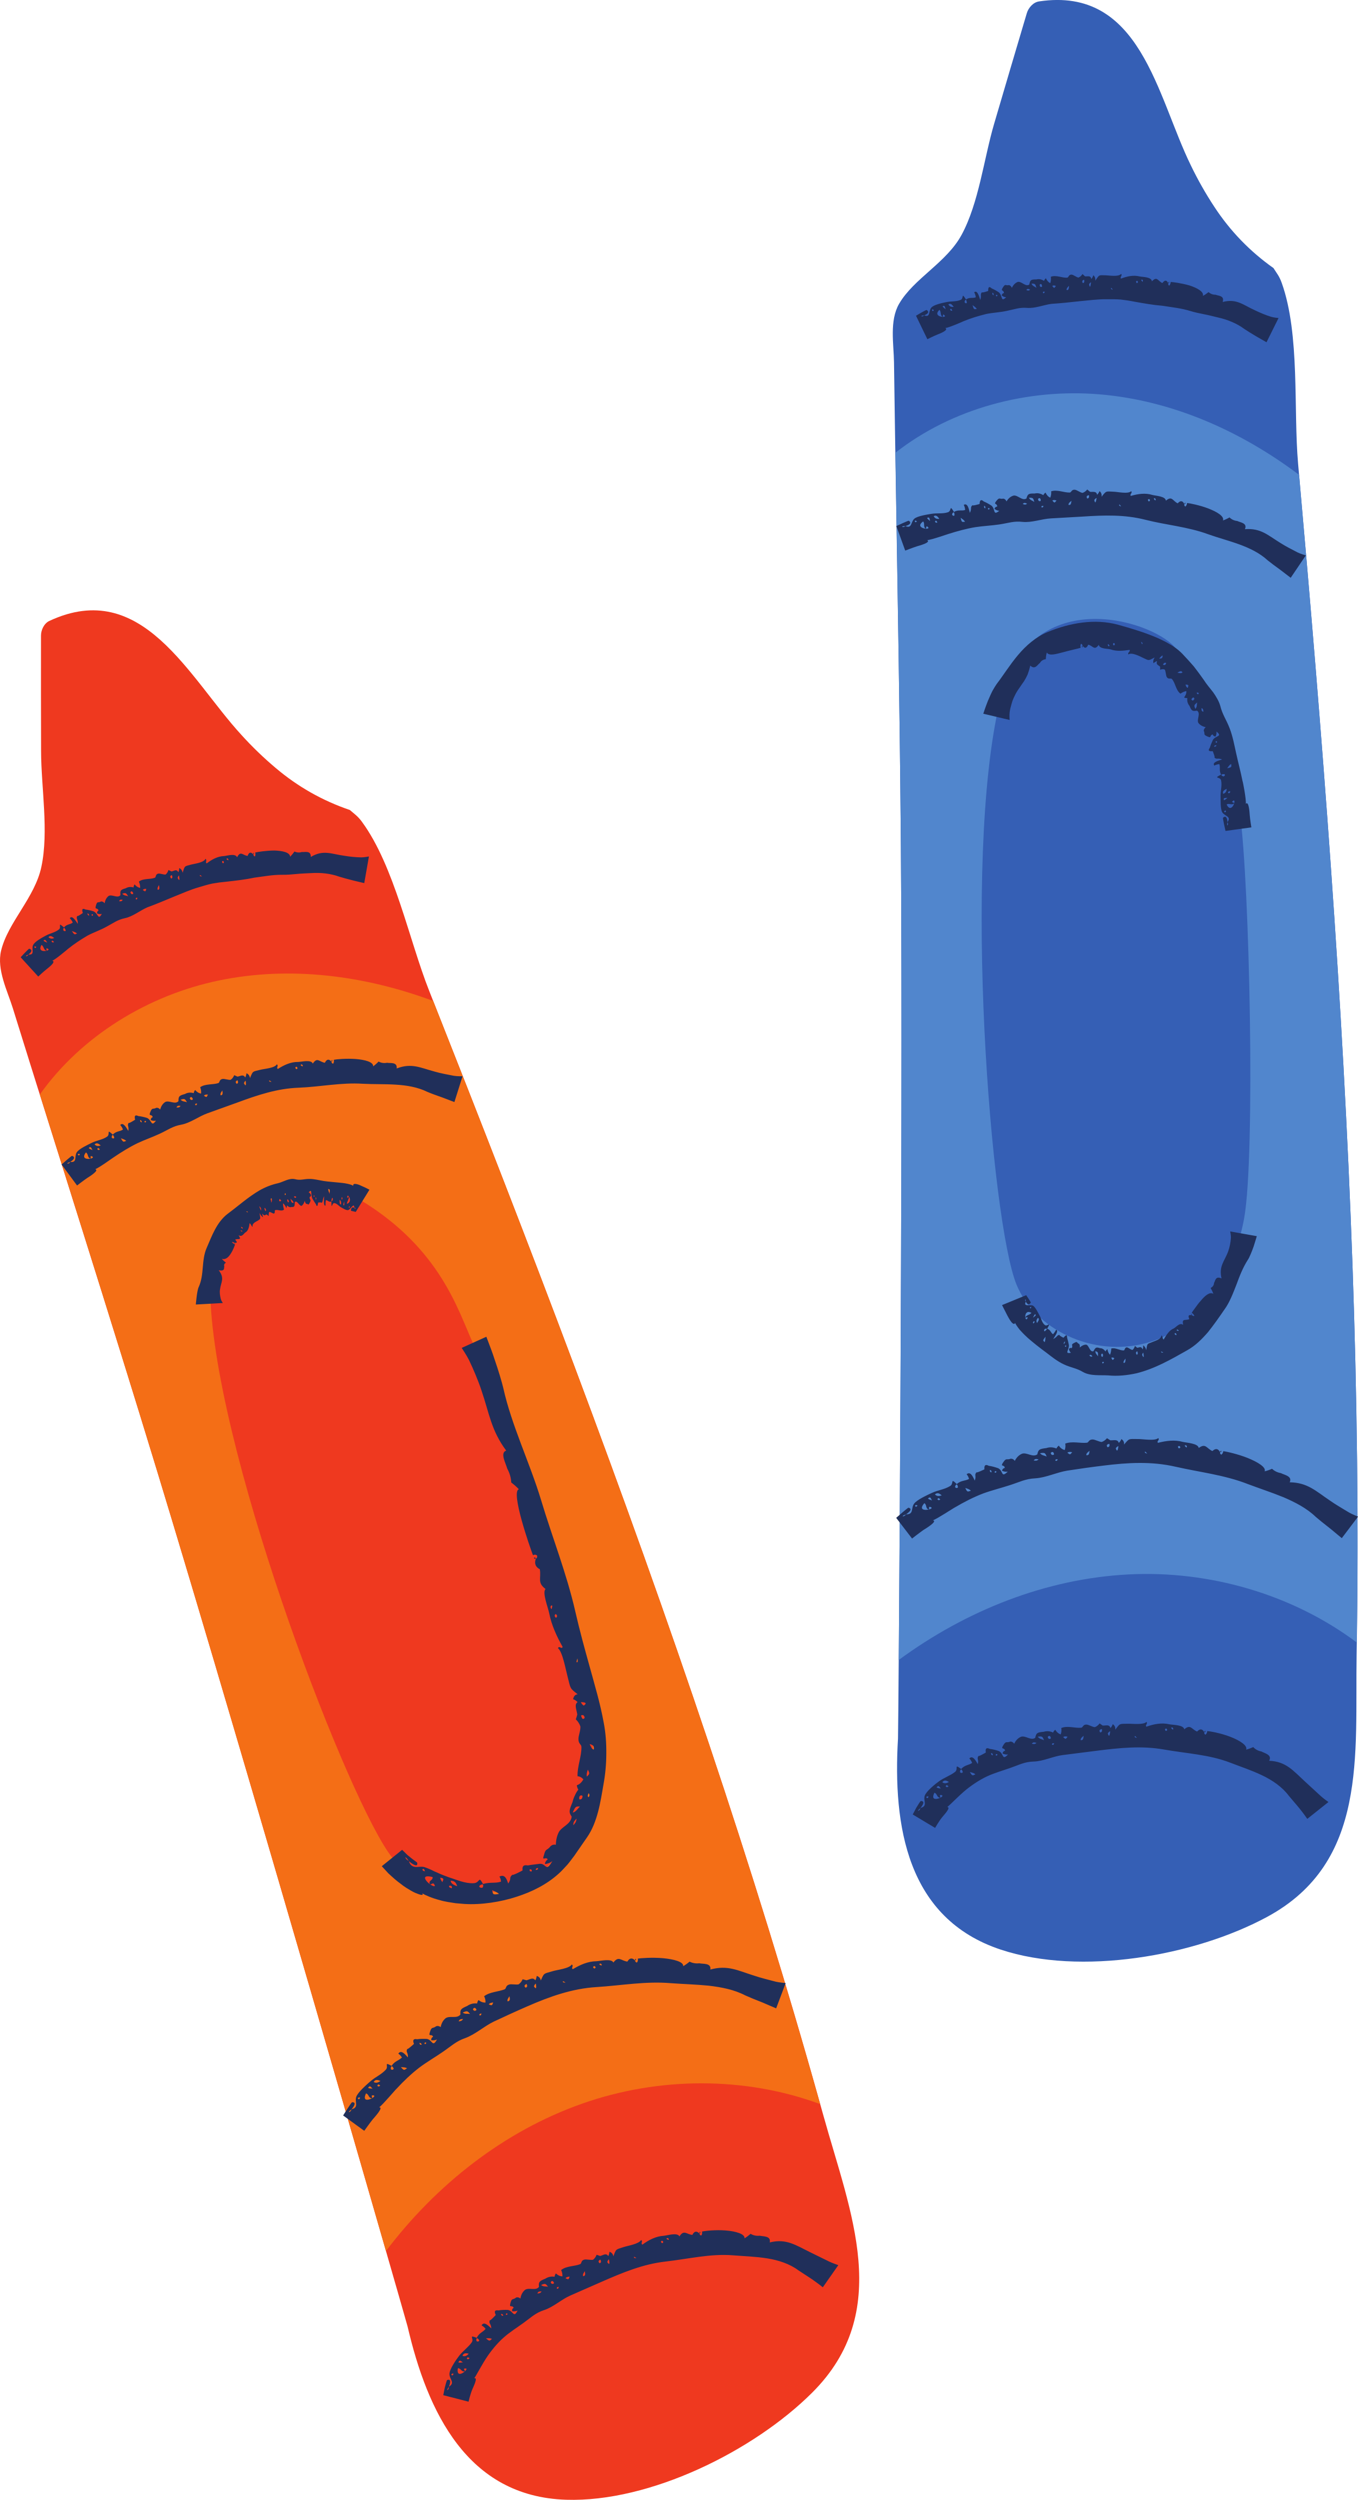
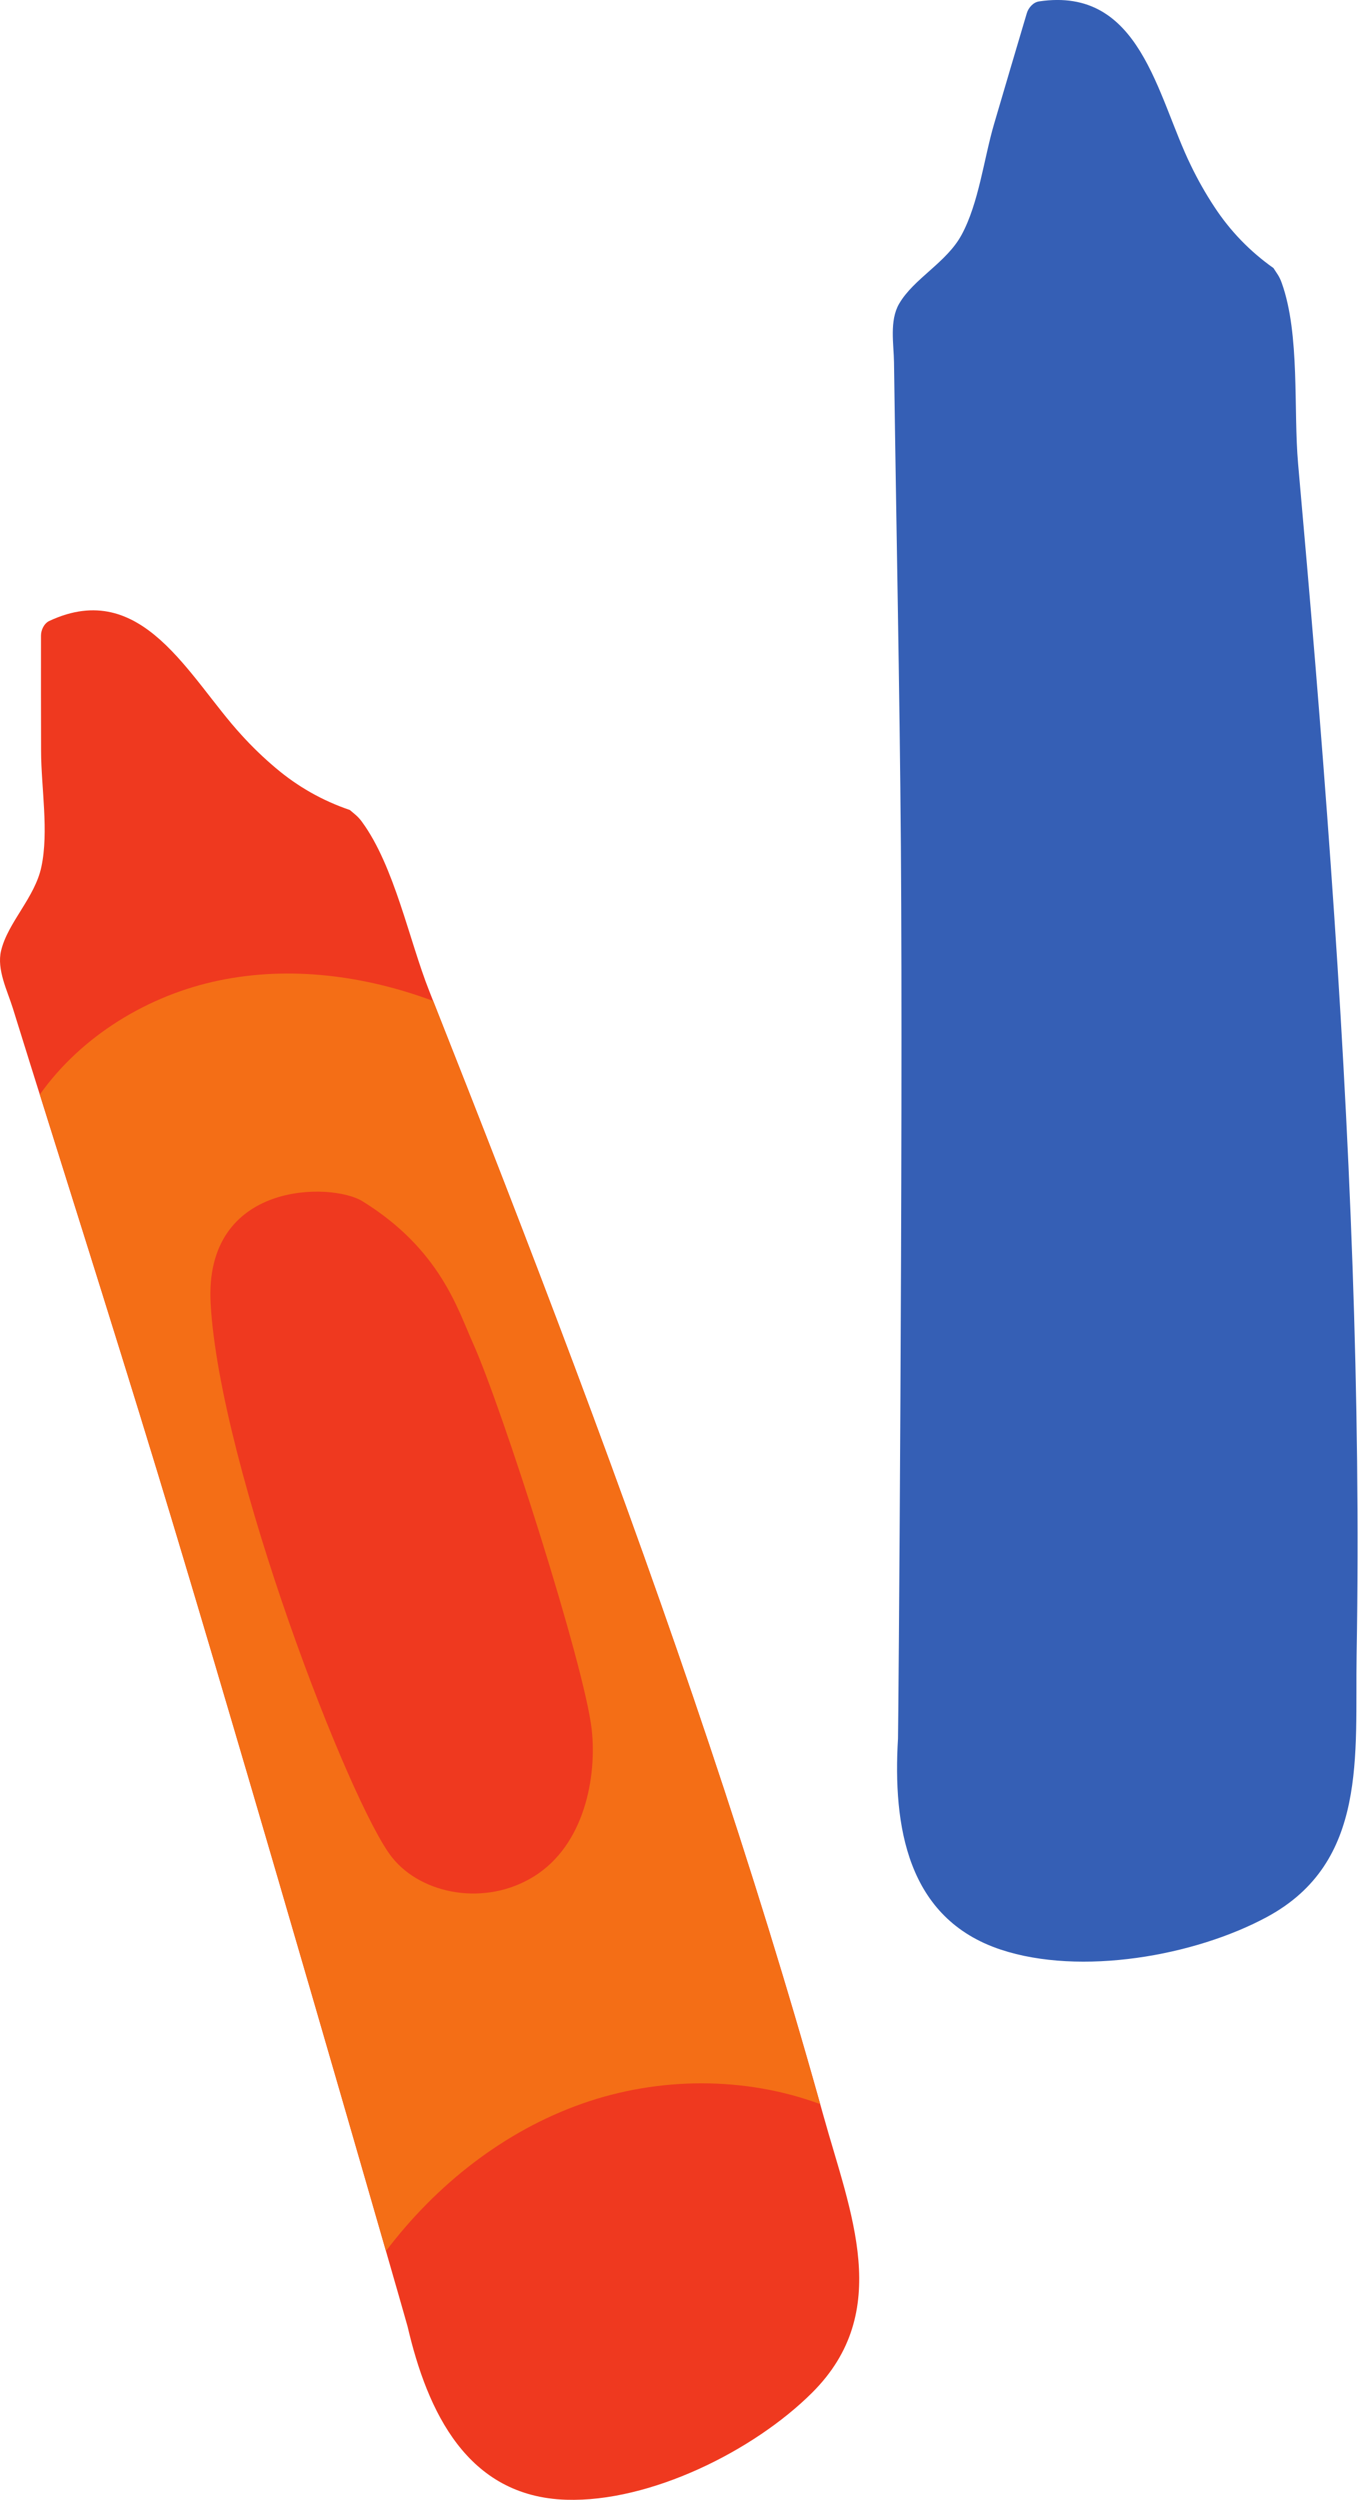
<svg xmlns="http://www.w3.org/2000/svg" height="407.2" preserveAspectRatio="xMidYMid meet" version="1.0" viewBox="0.0 0.0 221.2 407.2" width="221.2" zoomAndPan="magnify">
  <defs>
    <clipPath id="a">
      <path d="M 145 0 L 221.211 0 L 221.211 320 L 145 320 Z M 145 0" />
    </clipPath>
    <clipPath id="b">
      <path d="M 0 99 L 140 99 L 140 407.16 L 0 407.16 Z M 0 99" />
    </clipPath>
    <clipPath id="c">
-       <path d="M 145 64 L 221.211 64 L 221.211 271 L 145 271 Z M 145 64" />
-     </clipPath>
+       </clipPath>
    <clipPath id="d">
      <path d="M 3 44 L 221.211 44 L 221.211 392 L 3 392 Z M 3 44" />
    </clipPath>
  </defs>
  <g>
    <g clip-path="url(#a)" id="change1_1">
      <path d="M 220.977 269.496 C 220.703 285.852 222.844 303.316 206.398 312.211 C 194.57 318.609 175.988 321.848 163.016 317.543 C 147.711 312.469 145.426 297.375 146.273 283.148 C 146.324 282.27 147.109 185.699 146.742 137.914 C 146.539 111.609 145.977 85.312 145.621 59.012 C 145.582 56.066 144.859 52.242 146.445 49.492 C 148.828 45.367 154.16 42.793 156.617 38.273 C 159.43 33.109 160.262 25.855 161.918 20.203 C 163.688 14.18 165.465 8.16 167.254 2.145 C 167.516 1.27 168.293 0.371 169.242 0.23 C 185.797 -2.246 188.418 15.586 193.969 26.926 C 195.098 29.27 196.375 31.523 197.805 33.695 C 200.383 37.625 203.59 40.945 207.43 43.66 C 208.039 44.617 208.387 44.984 208.785 46.102 C 211.785 54.508 210.66 66.719 211.445 75.559 C 215.32 119.031 218.781 162.57 220.309 206.203 C 221.047 227.289 221.332 248.398 220.977 269.496" fill="#355fb5" />
    </g>
    <g clip-path="url(#b)" id="change2_1">
      <path d="M 132.289 389.703 C 122.77 399.199 105.871 407.582 92.211 407.145 C 76.094 406.625 69.617 392.801 66.387 378.918 C 66.184 378.062 39.504 285.25 25.574 239.535 C 17.906 214.371 9.898 189.32 2.086 164.203 C 1.215 161.391 -0.562 157.93 0.176 154.844 C 1.289 150.211 5.668 146.23 6.738 141.195 C 7.969 135.445 6.707 128.254 6.691 122.367 C 6.672 116.09 6.668 109.812 6.676 103.535 C 6.676 102.621 7.168 101.539 8.039 101.133 C 23.207 94.055 30.785 110.41 39.328 119.703 C 41.074 121.633 42.941 123.43 44.93 125.105 C 48.52 128.141 52.535 130.414 56.988 131.93 C 57.844 132.672 58.281 132.926 58.98 133.883 C 64.246 141.09 66.637 153.117 69.902 161.367 C 85.969 201.953 101.652 242.715 115.512 284.113 C 122.211 304.121 128.48 324.277 134.133 344.609 C 138.516 360.367 145.531 376.504 132.289 389.703" fill="#ef391f" />
    </g>
    <g clip-path="url(#c)" id="change3_1">
      <path d="M 202.656 198.426 C 201.297 206.059 196.199 216.148 186.828 218.719 C 177.898 221.172 168.527 216.418 165.582 209.242 C 161.434 199.141 156.699 140.273 162.844 114.316 C 167.48 94.734 187.367 100.953 191.281 105.328 C 201.23 116.453 201.172 126.738 201.977 132.566 C 203.531 143.879 204.504 188.086 202.656 198.426 Z M 220.309 206.203 C 218.801 163.168 215.41 120.223 211.605 77.34 C 202.098 70.195 190.93 65.223 179.129 64.23 C 167.363 63.238 155.062 66.512 145.852 73.738 C 146.188 95.129 146.574 116.52 146.742 137.914 C 147.031 175.258 146.613 242.387 146.395 270.367 C 157.34 262.32 170.371 257.105 183.895 256.43 C 197.043 255.77 210.52 259.68 220.996 267.516 C 221.301 247.074 221.023 226.629 220.309 206.203" fill="#5186cd" />
    </g>
    <g id="change4_1">
      <path d="M 86.969 305.625 C 79.102 310.516 68.766 308.617 63.902 302.574 C 57.055 294.066 35.793 238.973 34.312 212.336 C 33.195 192.246 54.027 192.559 59.023 195.641 C 71.727 203.484 74.59 213.359 77.016 218.719 C 81.719 229.121 95.211 271.23 96.379 281.672 C 97.242 289.379 95.223 300.496 86.969 305.625 Z M 115.512 284.113 C 101.84 243.281 86.391 203.066 70.559 163.031 C 59.414 158.883 47.293 157.289 35.695 159.688 C 24.137 162.078 13.273 168.715 6.492 178.258 C 12.891 198.672 19.34 219.07 25.574 239.535 C 36.461 275.258 55.133 339.742 62.867 366.633 C 71.078 355.809 82.09 347.105 94.867 342.613 C 107.285 338.246 121.316 338.168 133.59 342.703 C 128.074 323.02 122 303.496 115.512 284.113" fill="#f46e16" />
    </g>
    <g clip-path="url(#d)" id="change5_1">
-       <path d="M 108.91 364.641 C 108.805 364.484 108.676 364.477 108.539 364.625 C 108.539 364.625 109.07 365.051 108.91 364.641 Z M 108.043 365.16 C 107.914 364.91 107.781 364.898 107.645 365.129 C 107.801 365.402 107.934 365.414 108.043 365.16 Z M 103.676 367.777 C 103.707 367.82 103.051 367.324 103.309 367.762 C 103.43 367.785 103.555 367.793 103.676 367.777 Z M 99.184 367.977 C 99.051 368.094 98.965 368.246 98.918 368.434 C 99.492 369.301 99.184 367.977 99.184 367.977 Z M 97.789 368.023 C 97.461 368.199 97.383 368.367 97.676 368.625 C 97.945 368.516 97.953 368.328 97.789 368.023 Z M 95.25 369.918 C 95.055 370.242 94.887 370.426 94.984 370.734 C 95.363 370.688 95.363 370.422 95.25 369.918 Z M 92.789 370.801 C 92.52 370.82 92.277 370.848 92.117 371.074 C 92.609 371.312 92.605 371.316 92.789 370.801 Z M 91.008 372.465 C 90.785 372.488 90.652 372.527 90.715 372.758 C 90.957 372.816 90.984 372.68 91.008 372.465 Z M 89.699 371.746 C 89.844 372.02 90.02 372.07 90.223 371.895 C 90.316 371.797 89.934 371.199 89.699 371.746 Z M 89.27 372.457 C 88.852 371.902 88.805 371.895 88.137 372.168 C 88.504 372.492 88.906 372.348 89.27 372.457 Z M 88.211 373.203 C 87.93 373.234 87.676 373.152 87.531 373.551 C 87.82 373.523 88.039 373.535 88.211 373.203 Z M 82.645 376.797 C 82.449 376.762 82.375 376.84 82.414 377.031 C 82.613 377.066 82.691 376.992 82.645 376.797 Z M 81.977 377.172 C 81.914 377.008 81.898 376.855 81.602 376.883 C 81.664 377.047 81.672 377.203 81.977 377.172 Z M 80.133 380.938 C 79.848 380.805 79.582 380.832 79.152 380.848 C 79.719 381.332 79.719 381.332 80.133 380.938 Z M 78.066 381.211 C 77.996 381.027 77.867 380.895 77.68 380.82 C 77.559 380.977 77.547 381.148 77.656 381.34 C 77.848 381.422 77.984 381.379 78.066 381.211 Z M 76.488 384.07 C 76.207 383.906 76.062 383.922 76.047 384.191 C 76.223 384.312 76.352 384.273 76.488 384.07 Z M 75.699 385.773 C 75.324 385.848 75.914 386.168 75.672 386.242 C 75.156 386.332 75.082 385.727 74.586 385.715 C 74.383 386.836 74.969 386.75 75.422 386.457 C 75.891 386.172 76.262 385.664 75.699 385.773 Z M 73.809 386.555 C 73.48 386.66 73.434 386.777 73.668 386.895 C 73.832 386.832 73.879 386.723 73.809 386.555 Z M 74.672 384.781 C 74.93 384.867 75.145 384.773 75.41 384.762 C 75.133 384.648 74.871 384.203 74.672 384.781 Z M 75.332 383.711 C 75.754 383.848 76.012 383.707 76.355 383.363 C 75.801 383.215 75.496 383.27 75.332 383.711 Z M 73.113 388.742 C 73.062 388.887 72.781 389.145 72.883 389.312 C 73.059 389.156 73.141 388.977 73.113 388.742 Z M 135.082 368.359 C 135.613 368.613 136.551 368.934 136.551 368.934 L 134.027 372.539 C 134.027 372.539 133.285 371.941 132.395 371.32 C 131.504 370.707 130.469 370.07 130.078 369.797 C 128.629 368.715 126.805 368.121 124.941 367.828 C 123.078 367.527 121.188 367.477 119.383 367.332 C 115.703 367.035 112.105 367.93 108.398 368.348 C 104.711 368.766 101.383 370.16 97.969 371.656 C 96.266 372.406 94.586 373.141 92.887 373.887 C 91.426 374.531 90.121 375.773 88.629 376.254 C 87.238 376.707 86.57 377.402 85.305 378.316 C 84.211 379.109 83.055 379.828 82.051 380.715 C 80.973 381.664 79.902 382.977 79.129 384.184 C 79.062 384.285 78.512 385.172 78.043 386.012 C 77.719 386.582 77.43 387.129 77.246 387.352 C 77.961 387.156 76.969 388.996 76.914 389.219 C 76.613 389.922 76.32 391.172 76.32 391.172 L 72.203 390.113 C 72.203 390.113 72.324 389.516 72.445 388.902 C 72.598 388.301 72.77 387.684 72.832 387.645 C 73.77 387.324 73.082 388.781 73.117 388.734 C 74.215 388.074 73.176 387.52 73.211 386.625 C 73.238 385.848 74.328 384.289 74.785 383.703 C 75.41 382.895 76.262 382.328 76.844 381.504 C 77.281 380.863 76.207 380.223 77.656 380.773 C 78.059 379.934 78.66 379.863 79.094 379.312 C 78.918 379.074 78.703 378.887 78.445 378.75 C 78.812 378.004 79.613 378.852 80.031 379.238 C 79.977 378.332 79.527 378.52 79.82 377.801 C 79.594 378.312 80.816 376.988 80.754 377.051 C 80.453 376.457 80.609 376.203 81.191 376.309 C 81.695 376.219 82.223 376.203 82.734 376.227 C 83.641 376.402 83.66 377.633 84.305 376.328 C 84.031 376.453 83.73 376.488 83.406 376.434 C 83.379 376.18 83.469 375.996 83.676 375.883 C 83.402 375.32 82.906 376.02 83.141 375.121 C 83.387 374.203 83.523 374.664 84.074 374.207 C 84.312 374.125 84.547 374.188 84.777 374.371 C 84.848 373.809 85.094 373.332 85.5 372.977 C 86.125 372.508 87.262 373.172 87.789 372.473 C 87.711 371.68 87.824 371.539 88.82 371.141 C 89.273 370.852 89.777 370.734 90.332 370.824 C 90.352 370.617 90.426 370.438 90.551 370.285 C 90.859 370.582 91.215 370.742 91.609 370.766 C 91.633 370.41 91.562 370.066 91.398 369.734 C 92.27 369.031 93.582 369.156 94.512 368.766 C 94.766 368.652 94.613 368.172 95.184 368.031 C 95.512 367.945 96.211 368.137 96.602 368.055 C 96.859 367.855 97.055 367.586 97.18 367.242 L 97.758 367.441 C 98.324 367.293 98.711 366.914 99.09 367.461 C 99.191 367.242 99.254 367.012 99.266 366.758 C 99.613 366.855 99.832 367.102 99.918 367.492 C 100.379 366.242 100.27 366.422 101.574 365.992 C 102.211 365.777 104.094 365.488 104.426 364.84 C 104.777 365.066 104.305 365.406 104.637 365.59 C 105.688 364.824 106.828 364.23 108.102 364.152 C 108.691 364.105 110.355 363.566 110.672 364.254 C 111.398 363.109 111.801 363.902 112.777 364.008 C 113.07 363.395 113.469 363.312 113.938 363.781 C 113.965 363.98 114.066 364.086 114.238 364.105 C 114.363 363.91 114.398 363.695 114.336 363.465 C 114.789 363.355 116.551 363.152 118.207 363.285 C 119.863 363.414 121.363 363.859 121.273 364.566 C 121.617 364.355 121.945 364.109 122.266 363.832 C 122.73 364.109 123.223 364.195 123.75 364.141 C 124.309 364.277 125.617 364.141 125.379 365.234 C 128.086 364.562 129.605 365.68 131.969 366.832 C 132.965 367.32 134.09 367.871 135.082 368.359 Z M 114.016 363.48 C 113.945 363.578 113.906 363.656 113.953 363.77 C 114.066 363.734 114.137 363.676 114.016 363.48 Z M 41.312 138.871 C 41.262 138.969 41.234 139.047 41.277 139.156 C 41.367 139.125 41.422 139.066 41.312 138.871 Z M 8.844 152.785 C 8.402 152.434 8.133 152.348 7.898 152.641 C 8.227 152.938 8.477 152.93 8.844 152.785 Z M 7.688 154.477 C 7.348 154.363 7.754 154.891 7.527 154.84 C 7.062 154.664 7.176 154.148 6.762 153.902 C 6.289 154.703 6.789 154.918 7.254 154.898 C 7.727 154.879 8.207 154.656 7.688 154.477 Z M 7.086 153.215 C 7.281 153.402 7.484 153.422 7.715 153.531 C 7.508 153.312 7.398 152.84 7.086 153.215 Z M 8.801 153.434 C 8.598 153.176 8.473 153.129 8.395 153.348 C 8.52 153.523 8.637 153.547 8.801 153.434 Z M 5.887 154.191 C 5.586 154.109 5.516 154.176 5.676 154.391 C 5.824 154.422 5.895 154.355 5.887 154.191 Z M 4.613 155.473 C 4.52 155.547 4.207 155.582 4.219 155.75 C 4.422 155.746 4.555 155.652 4.613 155.473 Z M 10.328 151.547 C 10.48 151.688 10.605 151.699 10.707 151.586 C 10.676 151.398 10.586 151.242 10.438 151.109 C 10.305 151.199 10.27 151.344 10.328 151.547 Z M 11.703 151.641 C 12.121 152.258 12.121 152.258 12.543 152.043 C 12.312 151.832 12.074 151.77 11.703 151.641 Z M 14.234 148.77 C 14.277 148.934 14.273 149.082 14.535 149.129 C 14.492 148.965 14.488 148.82 14.234 148.77 Z M 14.926 149.105 C 15.094 149.188 15.164 149.137 15.137 148.941 C 14.969 148.863 14.902 148.922 14.926 149.105 Z M 19.41 146.793 C 19.656 146.812 19.836 146.836 19.988 146.555 C 19.738 146.531 19.531 146.43 19.41 146.793 Z M 19.914 145.559 C 20.23 145.922 20.574 145.84 20.887 145.992 C 20.523 145.406 20.48 145.391 19.914 145.559 Z M 21.238 145.367 C 21.367 145.648 21.52 145.715 21.691 145.57 C 21.766 145.488 21.43 144.867 21.238 145.367 Z M 22.125 146.465 C 22.336 146.551 22.355 146.414 22.371 146.215 C 22.184 146.215 22.066 146.234 22.125 146.465 Z M 23.266 144.965 C 23.695 145.258 23.691 145.258 23.836 144.781 C 23.605 144.77 23.402 144.773 23.266 144.965 Z M 25.695 144.93 C 26.008 144.914 26 144.652 25.891 144.152 C 25.734 144.453 25.598 144.617 25.695 144.93 Z M 27.898 143.098 C 28.121 143.012 28.121 142.828 27.977 142.516 C 27.703 142.656 27.641 142.816 27.898 143.098 Z M 28.938 143.012 C 29.438 143.906 29.148 142.578 29.148 142.578 C 29.039 142.688 28.969 142.828 28.938 143.012 Z M 32.594 142.699 C 32.699 142.738 32.801 142.754 32.898 142.746 C 32.926 142.789 32.375 142.254 32.594 142.699 Z M 36.152 140.375 C 36.285 140.656 36.395 140.672 36.48 140.426 C 36.371 140.172 36.262 140.156 36.152 140.375 Z M 36.879 139.91 C 36.879 139.91 37.324 140.344 37.18 139.934 C 37.09 139.773 36.988 139.766 36.879 139.91 Z M 7.582 157.859 C 7.059 158.277 6.227 159.055 6.227 159.055 L 3.363 155.91 C 3.363 155.91 4.645 154.523 4.758 154.52 C 5.633 154.781 4.586 155.496 4.621 155.469 C 5.758 155.59 5.082 154.598 5.379 153.949 C 5.617 153.363 6.926 152.68 7.441 152.398 C 8.141 152.012 8.977 151.887 9.602 151.379 C 10.098 151.008 9.266 150.051 10.426 151.059 C 10.895 150.477 11.422 150.621 11.855 150.258 C 11.734 149.988 11.57 149.754 11.367 149.551 C 11.758 149.004 12.348 150 12.668 150.477 C 12.715 149.629 12.309 149.672 12.621 149.102 C 12.383 149.5 13.559 148.668 13.492 148.699 C 13.281 148.082 13.43 147.891 13.918 148.137 C 14.359 148.195 14.801 148.293 15.242 148.434 C 16.012 148.801 15.973 149.957 16.582 148.852 C 16.344 148.918 16.086 148.891 15.809 148.773 C 15.797 148.527 15.879 148.371 16.059 148.305 C 15.844 147.723 15.402 148.277 15.629 147.48 C 15.859 146.668 15.969 147.137 16.453 146.824 C 16.66 146.801 16.859 146.898 17.051 147.117 C 17.125 146.602 17.34 146.207 17.684 145.934 C 18.215 145.598 19.176 146.391 19.617 145.789 C 19.547 145.031 19.641 144.918 20.48 144.676 C 20.859 144.449 21.285 144.406 21.754 144.547 C 21.766 144.348 21.824 144.184 21.922 144.047 C 22.195 144.367 22.496 144.559 22.832 144.613 C 22.836 144.27 22.77 143.93 22.621 143.594 C 23.344 143.023 24.461 143.273 25.227 142.961 C 25.438 142.875 25.297 142.391 25.773 142.289 C 26.039 142.227 26.645 142.48 26.973 142.438 C 27.188 142.27 27.344 142.023 27.441 141.699 L 27.938 141.941 C 28.41 141.844 28.73 141.496 29.059 142.066 C 29.141 141.859 29.188 141.633 29.191 141.383 C 29.484 141.504 29.672 141.762 29.754 142.152 C 30.109 140.945 30.031 141.137 31.121 140.82 C 31.656 140.676 33.215 140.508 33.477 139.871 C 33.773 140.129 33.387 140.422 33.664 140.629 C 34.531 139.969 35.469 139.461 36.508 139.426 C 36.992 139.387 38.344 138.938 38.617 139.629 C 39.184 138.504 39.531 139.312 40.332 139.406 C 40.547 138.797 40.863 138.703 41.266 139.172 C 41.293 139.367 41.383 139.477 41.523 139.492 C 41.617 139.301 41.633 139.09 41.574 138.855 C 41.938 138.758 43.352 138.539 44.68 138.527 C 46.016 138.566 47.25 138.84 47.254 139.543 C 47.508 139.289 47.746 139.004 47.969 138.688 C 48.371 138.879 48.773 138.895 49.184 138.77 C 49.648 138.832 50.656 138.465 50.625 139.574 C 52.672 138.344 54.004 139.113 56.094 139.383 C 56.961 139.531 57.949 139.629 58.836 139.645 C 59.309 139.652 60.094 139.496 60.094 139.496 L 59.332 143.836 C 59.332 143.836 58.52 143.645 57.605 143.426 C 56.695 143.203 55.684 142.918 55.293 142.797 C 53.84 142.266 52.254 142.102 50.66 142.207 C 49.867 142.25 49.074 142.27 48.289 142.352 C 47.508 142.43 46.73 142.488 45.969 142.48 C 44.426 142.461 42.91 142.758 41.395 142.953 C 39.891 143.273 38.375 143.438 36.836 143.609 C 36.074 143.676 35.328 143.777 34.594 143.91 C 33.859 144.066 33.148 144.281 32.434 144.496 C 31 144.902 29.637 145.523 28.227 146.086 C 26.816 146.672 25.43 147.258 24 147.781 C 22.797 148.305 21.645 149.277 20.352 149.547 C 19.148 149.801 18.527 150.309 17.359 150.93 C 16.363 151.492 15.254 151.855 14.25 152.391 C 13.199 153.004 12.008 153.789 11.055 154.566 C 10.922 154.684 9.062 156.262 8.512 156.477 C 9.238 156.625 7.738 157.734 7.582 157.859 Z M 33.859 178.27 C 33.605 178.266 33.379 178.27 33.211 178.469 C 33.664 178.758 33.664 178.758 33.859 178.27 Z M 32.098 179.734 C 31.887 179.734 31.754 179.758 31.801 179.988 C 32.027 180.074 32.059 179.941 32.098 179.734 Z M 30.906 178.879 C 31.023 179.16 31.184 179.23 31.391 179.086 C 31.484 179 31.16 178.367 30.906 178.879 Z M 30.461 179.527 C 30.105 178.934 30.062 178.918 29.422 179.105 C 29.738 179.469 30.125 179.375 30.461 179.527 Z M 29.41 180.121 C 29.141 180.109 28.914 180.004 28.746 180.371 C 29.02 180.391 29.219 180.418 29.41 180.121 Z M 23.785 182.605 C 23.609 182.523 23.527 182.582 23.531 182.773 C 23.711 182.855 23.793 182.805 23.785 182.605 Z M 23.102 182.797 C 23.074 182.629 23.086 182.48 22.809 182.43 C 22.84 182.598 22.82 182.754 23.102 182.797 Z M 20.559 185.816 C 20.332 185.598 20.078 185.531 19.684 185.398 C 20.066 186.047 20.062 186.035 20.559 185.816 Z M 18.609 185.344 C 18.598 185.152 18.52 184.984 18.375 184.848 C 18.223 184.941 18.164 185.094 18.203 185.305 C 18.352 185.453 18.484 185.465 18.609 185.344 Z M 16.41 186.566 C 15.98 186.191 15.699 186.094 15.406 186.395 C 15.715 186.703 15.988 186.703 16.41 186.566 Z M 16.273 187.234 C 16.086 186.965 15.957 186.91 15.844 187.137 C 15.949 187.324 16.074 187.348 16.273 187.234 Z M 14.918 188.316 C 14.566 188.191 14.926 188.754 14.688 188.695 C 14.215 188.504 14.414 187.965 14 187.699 C 12.738 189.316 15.977 188.684 14.918 188.316 Z M 13.008 187.969 C 12.695 187.871 12.609 187.934 12.746 188.16 C 12.906 188.203 12.992 188.137 13.008 187.969 Z M 14.453 186.98 C 14.637 187.184 14.852 187.207 15.082 187.324 C 14.891 187.094 14.84 186.594 14.453 186.98 Z M 11.43 189.25 C 11.32 189.324 10.98 189.352 10.969 189.527 C 11.184 189.531 11.336 189.441 11.43 189.25 Z M 35.93 178.395 C 36.289 178.383 36.301 178.117 36.215 177.609 C 36.016 177.914 35.852 178.078 35.93 178.395 Z M 38.555 176.527 C 38.812 176.441 38.828 176.258 38.688 175.941 C 38.371 176.09 38.289 176.25 38.555 176.527 Z M 39.734 176.441 C 40.23 177.355 40.008 176.016 40.008 176.016 C 39.875 176.117 39.785 176.262 39.734 176.441 Z M 43.887 176.156 C 44.004 176.195 44.117 176.211 44.23 176.207 C 44.258 176.254 43.672 175.699 43.887 176.156 Z M 48.094 173.898 C 48.223 174.188 48.348 174.207 48.465 173.965 C 48.355 173.703 48.23 173.684 48.094 173.898 Z M 48.953 173.465 C 48.953 173.465 49.426 173.918 49.297 173.504 C 49.203 173.336 49.09 173.324 48.953 173.465 Z M 33.793 181.324 C 32.375 181.832 31.016 182.902 29.527 183.18 C 28.137 183.422 27.414 184.004 26.039 184.648 C 24.848 185.207 23.59 185.633 22.41 186.191 C 21.145 186.793 19.754 187.66 18.582 188.453 C 18.406 188.551 16.172 190.188 15.512 190.43 C 16.258 190.617 14.426 191.719 14.23 191.848 C 13.59 192.277 12.555 193.09 12.555 193.09 L 10.031 189.668 C 10.031 189.668 11.613 188.254 11.734 188.254 C 12.633 188.562 11.395 189.273 11.441 189.246 C 12.633 189.406 12.074 188.352 12.496 187.691 C 12.855 187.113 14.355 186.426 14.945 186.137 C 15.75 185.738 16.691 185.648 17.438 185.133 C 18.023 184.742 17.234 183.746 18.371 184.797 C 18.953 184.188 19.504 184.336 20.027 183.973 C 19.93 183.695 19.781 183.449 19.582 183.238 C 20.074 182.684 20.605 183.715 20.902 184.203 C 21.051 183.336 20.602 183.375 21.016 182.797 C 20.711 183.211 22.082 182.332 22.008 182.367 C 21.844 181.73 22.023 181.531 22.531 181.777 C 23.008 181.828 23.488 181.941 23.957 182.082 C 24.773 182.465 24.602 183.645 25.402 182.52 C 25.129 182.586 24.844 182.559 24.551 182.434 C 24.562 182.184 24.672 182.023 24.879 181.957 C 24.703 181.363 24.152 181.926 24.488 181.109 C 24.832 180.285 24.898 180.754 25.465 180.43 C 25.695 180.398 25.906 180.496 26.094 180.719 C 26.227 180.191 26.492 179.77 26.906 179.492 C 27.527 179.152 28.523 179.965 29.07 179.348 C 29.059 178.566 29.172 178.449 30.125 178.184 C 30.559 177.938 31.043 177.898 31.551 178.047 C 31.586 177.844 31.66 177.676 31.785 177.535 C 32.062 177.863 32.387 178.059 32.754 178.113 C 32.789 177.766 32.742 177.418 32.605 177.078 C 33.457 176.488 34.672 176.703 35.566 176.406 C 35.812 176.32 35.691 175.828 36.234 175.734 C 36.543 175.672 37.195 175.926 37.57 175.875 C 37.824 175.699 38.016 175.449 38.152 175.117 L 38.688 175.355 C 39.227 175.258 39.617 174.922 39.945 175.492 C 40.051 175.289 40.121 175.059 40.145 174.809 C 40.469 174.934 40.66 175.195 40.723 175.594 C 41.219 174.387 41.113 174.566 42.363 174.25 C 42.969 174.078 44.758 173.984 45.102 173.344 C 45.422 173.605 44.957 173.895 45.254 174.109 C 46.285 173.449 47.383 172.938 48.57 172.965 C 49.121 172.953 50.691 172.535 50.953 173.234 C 51.676 172.117 52.012 172.957 52.918 173.098 C 53.207 172.5 53.574 172.43 53.992 172.914 C 54.012 173.113 54.105 173.227 54.266 173.25 C 54.387 173.062 54.422 172.848 54.371 172.613 C 54.789 172.523 56.414 172.371 57.934 172.484 C 59.449 172.609 60.836 172.965 60.781 173.68 C 61.094 173.453 61.387 173.195 61.664 172.898 C 62.105 173.137 62.559 173.191 63.043 173.098 C 63.562 173.203 64.746 172.922 64.613 174.027 C 67.035 173.086 68.5 173.922 70.832 174.543 C 71.797 174.828 72.922 175.02 73.91 175.215 C 74.438 175.309 75.34 175.297 75.34 175.297 L 74.016 179.496 C 74.016 179.496 73.129 179.16 72.137 178.781 C 71.133 178.434 70.023 178.02 69.598 177.832 C 66.414 176.273 62.508 176.703 59.086 176.516 C 55.57 176.289 52.141 177.023 48.629 177.16 C 45.141 177.289 41.945 178.359 38.695 179.562 C 37.051 180.152 35.434 180.734 33.793 181.324 Z M 54.008 172.902 C 54.113 172.871 54.18 172.816 54.07 172.617 C 54.008 172.715 53.969 172.789 54.008 172.902 Z M 75.43 328.84 C 75.125 328.875 74.867 328.816 74.707 329.23 C 75.012 329.191 75.234 329.176 75.43 328.84 Z M 75.375 327.793 C 75.754 328.109 76.184 327.938 76.57 328.027 C 76.137 327.488 76.086 327.48 75.375 327.793 Z M 77.027 327.273 C 77.18 327.543 77.363 327.582 77.586 327.402 C 77.688 327.301 77.289 326.707 77.027 327.273 Z M 69.41 332.668 C 69.207 332.629 69.121 332.711 69.148 332.902 C 69.352 332.945 69.441 332.871 69.41 332.668 Z M 68.68 333.043 C 68.629 332.875 68.621 332.719 68.316 332.742 C 68.367 332.906 68.363 333.074 68.68 333.043 Z M 66.301 336.863 C 66.023 336.703 65.734 336.703 65.297 336.691 C 65.805 337.242 65.793 337.23 66.301 336.863 Z M 64.129 336.965 C 64.086 336.77 63.977 336.621 63.801 336.523 C 63.648 336.668 63.609 336.848 63.684 337.051 C 63.867 337.156 64.016 337.129 64.129 336.965 Z M 61.973 338.941 C 61.445 338.699 61.121 338.688 60.863 339.105 C 61.246 339.316 61.543 339.227 61.973 338.941 Z M 61.938 339.676 C 61.691 339.461 61.539 339.445 61.465 339.727 C 61.613 339.883 61.746 339.859 61.938 339.676 Z M 60.711 341.273 C 60.312 341.266 60.805 341.719 60.539 341.742 C 60.004 341.715 60.105 341.086 59.617 340.961 C 59.113 342.043 59.695 342.105 60.23 341.91 C 60.773 341.719 61.309 341.285 60.711 341.273 Z M 59.961 340.059 C 60.191 340.199 60.426 340.148 60.691 340.188 C 60.445 340.016 60.297 339.516 59.961 340.059 Z M 58.629 341.609 C 58.281 341.629 58.199 341.73 58.395 341.914 C 58.57 341.895 58.648 341.797 58.629 341.609 Z M 57.254 343.555 C 57.156 343.676 56.809 343.844 56.836 344.031 C 57.062 343.945 57.203 343.789 57.254 343.555 Z M 78.098 328.254 C 78.363 328.301 78.391 328.156 78.422 327.941 C 78.184 327.98 78.035 328.023 78.098 328.254 Z M 79.609 326.457 C 80.141 326.684 80.137 326.684 80.34 326.152 C 80.047 326.188 79.789 326.227 79.609 326.457 Z M 82.688 325.973 C 83.094 325.91 83.098 325.641 82.984 325.141 C 82.766 325.473 82.586 325.664 82.688 325.973 Z M 85.625 323.746 C 85.918 323.625 85.93 323.438 85.766 323.133 C 85.402 323.32 85.312 323.492 85.625 323.746 Z M 86.969 323.527 C 87.551 324.398 87.277 323.066 87.277 323.066 C 87.129 323.188 87.027 323.34 86.969 323.527 Z M 91.73 322.875 C 91.863 322.906 91.996 322.918 92.125 322.906 C 92.16 322.949 91.484 322.434 91.73 322.875 Z M 96.594 320.387 C 96.742 320.672 96.883 320.688 97.023 320.441 C 96.902 320.184 96.758 320.164 96.594 320.387 Z M 97.594 319.922 C 97.594 319.922 98.137 320.363 97.988 319.949 C 97.887 319.785 97.754 319.777 97.594 319.922 Z M 75.793 331.945 C 74.277 332.473 73.535 333.234 72.102 334.215 C 70.859 335.07 69.547 335.828 68.348 336.723 C 67.07 337.691 65.707 338.992 64.609 340.184 C 64.426 340.324 62.387 342.77 61.754 343.238 C 62.586 343.148 60.922 344.945 60.746 345.148 C 60.195 345.832 59.332 347.055 59.332 347.055 L 55.891 344.555 C 55.891 344.555 57.215 342.445 57.344 342.398 C 58.352 342.363 57.219 343.59 57.262 343.547 C 58.535 343.234 57.727 342.367 58.031 341.523 C 58.281 340.773 59.75 339.508 60.328 339 C 61.113 338.301 62.113 337.898 62.828 337.113 C 63.402 336.527 62.402 335.742 63.785 336.473 C 64.324 335.656 64.941 335.641 65.469 335.113 C 65.32 334.859 65.125 334.648 64.879 334.488 C 65.348 333.766 66.062 334.68 66.445 335.102 C 66.496 334.16 66.008 334.328 66.387 333.609 C 66.102 334.117 67.504 332.836 67.43 332.895 C 67.176 332.277 67.352 332.023 67.938 332.141 C 68.461 332.062 69.012 332.062 69.547 332.09 C 70.48 332.273 70.418 333.535 71.18 332.176 C 70.887 332.312 70.57 332.355 70.234 332.301 C 70.223 332.039 70.328 331.848 70.547 331.73 C 70.293 331.156 69.742 331.879 70.031 330.953 C 70.328 330.008 70.453 330.484 71.055 330.016 C 71.305 329.934 71.547 329.984 71.781 330.168 C 71.883 329.594 72.137 329.086 72.582 328.719 C 73.254 328.238 74.426 328.855 74.996 328.113 C 74.934 327.316 75.051 327.172 76.109 326.715 C 76.586 326.375 77.133 326.254 77.715 326.312 C 77.742 326.102 77.82 325.914 77.953 325.754 C 78.281 326.039 78.656 326.18 79.074 326.172 C 79.098 325.809 79.031 325.465 78.855 325.137 C 79.805 324.402 81.195 324.422 82.207 324.004 C 82.484 323.879 82.332 323.398 82.949 323.227 C 83.297 323.117 84.051 323.293 84.48 323.199 C 84.77 322.992 84.984 322.715 85.133 322.363 L 85.75 322.539 C 86.367 322.379 86.812 322.004 87.195 322.547 C 87.32 322.328 87.395 322.09 87.418 321.832 C 87.793 321.93 88.016 322.176 88.094 322.57 C 88.648 321.297 88.535 321.496 89.973 321.07 C 90.668 320.836 92.734 320.637 93.137 319.965 C 93.504 320.211 92.965 320.527 93.309 320.727 C 94.508 320.012 95.777 319.441 97.156 319.434 C 97.793 319.395 99.621 318.953 99.91 319.648 C 100.77 318.512 101.145 319.355 102.191 319.492 C 102.535 318.895 102.965 318.816 103.445 319.309 C 103.461 319.508 103.566 319.617 103.754 319.645 C 103.895 319.457 103.941 319.246 103.887 319.012 C 104.375 318.922 106.262 318.785 108.016 318.941 C 109.77 319.109 111.367 319.523 111.285 320.242 C 111.648 320.027 111.996 319.781 112.324 319.5 C 112.828 319.754 113.355 319.832 113.91 319.77 C 114.508 319.906 115.879 319.688 115.703 320.789 C 118.52 320.008 120.18 320.953 122.844 321.785 C 123.941 322.164 125.227 322.457 126.348 322.762 C 126.949 322.91 127.977 322.988 127.977 322.988 L 126.426 327.109 C 126.426 327.109 125.414 326.676 124.281 326.188 C 123.133 325.742 121.863 325.215 121.379 324.992 C 119.582 324.055 117.512 323.66 115.438 323.414 C 113.352 323.211 111.258 323.152 109.262 323.008 C 105.199 322.66 101.219 323.383 97.176 323.641 C 93.16 323.887 89.496 325.207 85.852 326.801 C 84.012 327.602 82.219 328.426 80.406 329.277 C 78.852 330.027 77.41 331.359 75.793 331.945 Z M 103.539 319.012 C 103.461 319.105 103.418 319.184 103.461 319.297 C 103.586 319.266 103.66 319.211 103.539 319.012 Z M 56.055 195.668 C 56 195.961 55.789 196.367 56.062 196.316 C 56.109 196.051 56.066 195.898 56.055 195.668 Z M 55.66 194.984 C 55.602 195.309 55.617 195.43 55.754 195.328 C 55.801 195.121 55.777 195.023 55.66 194.984 Z M 55.328 195.418 C 55.305 195.973 55.344 196.211 55.555 196.164 C 55.602 195.738 55.523 195.559 55.328 195.418 Z M 54.219 195.375 C 54.219 195.172 54.172 195.082 54.082 195.113 C 54.02 195.277 53.988 195.457 53.992 195.652 C 54.082 195.66 54.156 195.566 54.219 195.375 Z M 53.457 193.645 C 53.48 193.945 53.57 194.141 53.684 194.465 C 53.754 193.719 53.754 193.719 53.457 193.645 Z M 51.438 194.977 C 51.41 195.137 51.375 195.266 51.484 195.438 C 51.512 195.273 51.559 195.148 51.438 194.977 Z M 51.234 194.797 C 51.168 194.645 51.117 194.652 51.078 194.836 C 51.145 194.984 51.191 194.969 51.234 194.797 Z M 48.254 194.945 C 48.109 194.844 47.996 194.742 47.879 194.965 C 48.027 195.059 48.137 195.238 48.254 194.945 Z M 47.836 195.922 C 47.684 195.48 47.477 195.461 47.297 195.223 C 47.48 195.883 47.504 195.91 47.836 195.922 Z M 47.055 195.707 C 46.988 195.406 46.898 195.301 46.785 195.383 C 46.738 195.441 46.93 196.121 47.055 195.707 Z M 46.543 194.422 C 46.406 194.281 46.391 194.41 46.375 194.598 C 46.496 194.641 46.57 194.652 46.543 194.422 Z M 45.805 195.551 C 45.527 195.184 45.52 195.184 45.461 195.621 C 45.605 195.668 45.73 195.703 45.805 195.551 Z M 44.242 195.18 C 44.035 195.156 44.074 195.406 44.219 195.895 C 44.273 195.629 44.344 195.488 44.242 195.18 Z M 43.145 196.727 C 43.023 196.797 43.074 196.965 43.242 197.266 C 43.371 197.148 43.375 197 43.145 196.727 Z M 42.508 196.773 C 41.926 195.945 42.504 197.172 42.504 197.172 C 42.539 197.074 42.539 196.941 42.508 196.773 Z M 40.293 197.316 C 40.211 197.297 40.141 197.305 40.082 197.328 C 40.043 197.289 40.629 197.672 40.293 197.316 Z M 39.512 199.945 C 39.266 199.77 39.199 199.785 39.312 199.996 C 39.531 200.156 39.598 200.145 39.512 199.945 Z M 39.453 200.48 C 39.461 200.48 38.941 200.277 39.289 200.539 C 39.441 200.633 39.496 200.613 39.453 200.48 Z M 56.832 194.914 C 56.855 195.355 56.535 195.621 56.504 196.078 C 57.043 195.906 57.078 195.418 56.941 195.074 C 56.805 194.734 56.52 194.555 56.578 195.039 C 56.609 195.359 56.793 194.715 56.832 194.914 Z M 56.977 196.574 C 56.973 196.441 56.926 196.43 56.836 196.535 C 56.84 196.812 56.883 196.82 56.977 196.574 Z M 57.719 196.727 C 57.773 196.754 57.797 196.961 57.895 196.863 C 57.898 196.715 57.836 196.664 57.719 196.727 Z M 55.566 196.648 C 55.199 196.445 54.863 195.98 54.422 195.949 C 54.074 195.934 54.008 197.195 53.977 195.695 C 53.559 195.863 53.398 195.453 53.074 195.484 C 53.027 195.77 53.016 196.055 53.027 196.34 C 52.684 196.551 52.766 195.398 52.789 194.828 C 52.469 195.496 52.668 195.691 52.34 195.98 C 52.578 195.773 51.777 195.859 51.82 195.867 C 51.734 196.512 51.621 196.602 51.461 196.141 C 51.27 195.871 51.078 195.562 50.887 195.223 C 50.582 194.531 50.895 193.531 50.27 194.211 C 50.422 194.27 50.559 194.414 50.676 194.648 C 50.621 194.871 50.539 194.969 50.426 194.941 C 50.406 195.555 50.762 195.277 50.461 195.871 C 50.168 196.469 50.215 196.02 49.902 196.086 C 49.789 196.023 49.703 195.855 49.641 195.574 C 49.504 196.016 49.332 196.289 49.113 196.398 C 48.797 196.492 48.344 195.398 48.023 195.797 C 48 196.531 47.953 196.609 47.473 196.586 C 47.254 196.684 47.012 196.586 46.738 196.332 C 46.73 196.516 46.699 196.66 46.645 196.758 C 46.48 196.383 46.297 196.125 46.09 195.988 C 46.098 196.309 46.156 196.645 46.258 196.996 C 45.895 197.387 45.227 196.934 44.805 197.113 C 44.691 197.164 44.855 197.641 44.598 197.656 C 44.453 197.672 44.043 197.363 43.863 197.391 C 43.777 197.539 43.746 197.762 43.773 198.055 L 43.422 197.801 C 43.164 197.859 43.094 198.168 42.719 197.645 C 42.734 197.832 42.781 198.039 42.863 198.266 C 42.652 198.148 42.449 197.914 42.266 197.562 C 42.461 198.645 42.461 198.473 41.984 198.82 C 41.746 198.961 40.965 199.277 41.164 199.832 C 40.871 199.664 40.922 199.363 40.66 199.23 C 40.559 199.941 40.414 200.488 39.953 200.746 C 39.723 200.871 39.465 201.547 38.859 201.188 C 39.461 202.113 38.707 201.66 38.305 201.906 C 38.703 202.355 38.66 202.496 38.133 202.391 C 37.961 202.289 37.844 202.266 37.777 202.312 C 37.902 202.461 38.074 202.582 38.285 202.688 C 38.227 202.871 37.992 203.559 37.621 204.133 C 37.27 204.715 36.777 205.234 36.117 205.027 C 36.309 205.246 36.535 205.453 36.801 205.656 C 36.547 205.805 36.441 206.004 36.539 206.258 C 36.438 206.496 36.719 207.094 35.625 206.891 C 36.648 208.215 35.984 208.801 35.836 210.016 C 35.75 210.504 35.84 211.074 35.957 211.562 C 36.02 211.824 36.297 212.227 36.297 212.227 L 31.898 212.473 C 31.898 212.473 32.078 210.145 32.375 209.609 C 32.824 208.605 32.934 207.559 33.027 206.469 C 33.121 205.383 33.223 204.242 33.664 203.254 C 34.52 201.293 35.285 199.062 37.117 197.672 C 38.887 196.363 40.387 194.988 42.281 193.879 C 43.23 193.34 44.242 192.945 45.289 192.715 C 46.18 192.496 47.113 191.824 48.07 192.062 C 48.938 192.289 49.449 192.023 50.371 192.016 C 51.168 192.008 51.957 192.23 52.719 192.352 C 53.543 192.48 54.512 192.531 55.355 192.629 C 55.426 192.641 56.047 192.68 56.621 192.812 C 57.027 192.895 57.402 193.027 57.539 193.145 C 57.398 192.5 58.656 193.023 58.805 193.117 C 59.055 193.246 59.375 193.355 59.668 193.512 C 59.957 193.656 60.18 193.77 60.18 193.77 L 57.949 197.387 C 57.949 197.387 57.758 197.352 57.582 197.301 C 57.371 197.262 57.16 197.211 57.16 197.172 C 57.227 196.359 57.73 196.734 57.715 196.723 C 57.695 195.805 57.152 196.871 56.781 197.066 C 56.469 197.219 55.852 196.789 55.566 196.648 Z M 38.363 202.578 C 38.301 202.504 38.246 202.449 38.141 202.402 C 38.137 202.457 38.164 202.512 38.363 202.578 Z M 86.957 253.793 C 87.082 253.879 87.172 253.926 87.266 253.836 C 87.188 253.668 87.102 253.57 86.957 253.793 Z M 89.836 262.102 C 89.836 262.102 90.137 261.277 89.758 261.527 C 89.621 261.691 89.648 261.883 89.836 262.102 Z M 90.57 263.504 C 90.816 263.277 90.797 263.07 90.508 262.887 C 90.281 263.074 90.301 263.281 90.57 263.504 Z M 94.09 270.684 C 94.102 270.492 94.094 270.301 94.062 270.102 C 94.102 270.062 93.668 271.008 94.09 270.684 Z M 94.613 277.242 C 94.73 277.484 94.891 277.672 95.082 277.801 C 95.984 277.184 94.613 277.242 94.613 277.242 Z M 95.594 289.371 C 96.078 288.879 96.078 288.867 95.754 288.227 C 95.617 288.621 95.504 288.973 95.594 289.371 Z M 95.891 292.051 C 95.738 292.371 95.66 292.586 95.871 292.719 C 96.102 292.445 96.023 292.277 95.891 292.051 Z M 96.043 284.07 C 96.289 284.551 96.398 284.914 96.719 284.957 C 96.82 284.352 96.547 284.184 96.043 284.07 Z M 95.238 279.793 C 95.164 279.34 94.949 279.266 94.637 279.406 C 94.797 279.965 94.941 280.148 95.238 279.793 Z M 94.891 292.555 C 94.879 292.348 94.207 292.289 94.371 293.062 C 94.664 293.137 94.859 292.973 94.891 292.555 Z M 94.469 294.242 C 93.777 294.195 93.723 294.234 93.285 295.219 C 93.789 295.156 94.09 294.566 94.469 294.242 Z M 93.91 296.199 C 93.637 296.535 93.352 296.699 93.387 297.285 C 93.664 296.965 93.895 296.73 93.91 296.199 Z M 87.648 304.254 C 87.395 304.246 87.273 304.348 87.258 304.57 C 87.508 304.582 87.641 304.48 87.648 304.254 Z M 86.625 304.793 C 86.613 304.605 86.645 304.426 86.262 304.484 C 86.273 304.656 86.219 304.855 86.625 304.793 Z M 81.266 308.473 C 81.051 308.215 80.691 308.117 80.172 307.863 C 80.293 308.582 80.301 308.637 81.266 308.473 Z M 78.645 306.902 C 78.359 306.922 78.16 307.035 78.047 307.242 C 78.137 307.441 78.324 307.512 78.598 307.453 C 78.734 307.273 78.746 307.09 78.645 306.902 Z M 74.469 307.215 C 74.289 306.625 74.055 306.344 73.402 306.312 C 73.453 306.762 73.789 306.977 74.469 307.215 Z M 73.16 307.145 C 73.094 307.348 73.227 307.465 73.605 307.547 C 73.648 307.223 73.543 307.086 73.16 307.145 Z M 71.727 305.824 C 71.699 306.109 71.914 306.301 72.047 306.574 C 72.086 306.273 72.559 305.953 71.727 305.824 Z M 70.73 306.91 C 70.484 306.5 70.215 307.113 70.012 306.848 C 69.727 306.285 70.59 306.254 70.461 305.723 C 68.918 305.352 69.062 305.938 69.617 306.531 C 70.172 307.113 71.129 307.527 70.73 306.91 Z M 69.23 304.762 C 69.09 304.375 68.949 304.297 68.793 304.512 C 68.875 304.703 69.023 304.789 69.23 304.762 Z M 66.594 303.094 C 66.441 302.949 66.234 302.527 66.008 302.508 C 66.113 302.777 66.316 302.977 66.594 303.094 Z M 75.207 219.539 L 79.219 217.723 C 79.219 217.723 79.379 218.145 79.629 218.801 C 79.879 219.457 80.219 220.348 80.52 221.281 C 81.168 223.148 81.785 225.219 81.969 226.035 C 83.32 232.156 86.32 238.301 88.133 244.32 C 89.953 250.395 92.293 256.254 93.711 262.477 C 94.41 265.539 95.219 268.492 96.047 271.453 C 96.859 274.438 97.754 277.34 98.348 280.633 C 98.664 282.281 98.777 283.973 98.758 285.637 C 98.754 287.305 98.602 288.969 98.301 290.625 C 97.816 293.441 97.336 296.797 95.617 299.258 C 94.848 300.375 94.211 301.301 93.547 302.254 C 93.188 302.711 92.852 303.199 92.438 303.688 C 91.996 304.148 91.559 304.684 90.98 305.188 C 89 306.98 86.586 308.145 84.176 308.922 C 81.586 309.777 78.402 310.277 75.645 310.105 C 75.531 310.098 74.973 310.051 74.215 309.984 C 73.461 309.867 72.496 309.746 71.594 309.473 C 70.352 309.152 69.25 308.668 68.777 308.379 C 69.074 308.812 68.434 308.637 67.598 308.281 C 66.648 307.836 65.527 307.059 65.344 306.879 C 64.691 306.43 63.891 305.711 63.25 305.109 C 62.652 304.457 62.188 303.957 62.188 303.957 L 65.5 301.289 C 65.5 301.289 65.641 301.426 65.848 301.625 C 66.066 301.816 66.309 302.117 66.637 302.352 C 67.23 302.863 67.91 303.305 67.953 303.371 C 68.191 304.504 66.504 303.098 66.602 303.105 C 66.816 303.895 67.273 304.031 67.688 304.078 C 68.109 304.121 68.613 303.957 69.141 304.105 C 69.363 304.172 69.66 304.301 70.004 304.441 C 70.348 304.582 70.703 304.801 71.102 304.945 C 71.863 305.312 72.676 305.602 73.145 305.777 C 74.422 306.164 75.688 306.785 77.133 306.727 C 78.254 306.684 77.891 305.402 78.672 306.855 C 79.922 306.5 80.613 306.789 81.602 306.473 C 81.605 306.176 81.52 305.902 81.348 305.652 C 82.301 305.156 82.578 306.23 82.785 306.781 C 83.43 305.832 82.754 305.914 83.574 305.25 C 82.988 305.746 85.262 304.621 85.117 304.621 C 85.031 303.934 85.293 303.699 85.969 303.832 C 86.594 303.711 87.273 303.66 87.926 303.562 C 89.047 303.504 88.855 305.035 89.984 303.109 C 89.621 303.43 89.168 303.559 88.758 303.609 C 88.777 303.309 88.922 303.059 89.215 302.852 C 88.918 302.301 88.211 303.254 88.602 302.148 C 88.895 300.969 89.074 301.488 89.691 300.684 C 89.953 300.465 90.234 300.395 90.535 300.469 C 90.562 299.789 90.676 299.09 91.016 298.426 C 91.496 297.492 92.961 297.168 93.125 295.883 C 92.633 295.16 92.664 294.949 93.258 293.512 C 93.34 293.129 93.469 292.773 93.637 292.441 C 93.781 292.098 93.969 291.781 94.203 291.484 C 94.066 291.281 93.992 291.051 93.961 290.773 C 94.395 290.633 94.75 290.309 95.023 289.805 C 94.758 289.5 94.441 289.336 94.074 289.297 C 94.016 287.703 94.75 286.043 94.707 284.5 C 94.684 284.078 94.188 284.039 94.223 283.18 C 94.223 282.695 94.594 281.785 94.535 281.176 C 94.367 280.719 94.121 280.34 93.793 280.039 C 93.887 279.789 93.957 279.52 94.031 279.25 C 93.895 278.348 93.516 277.645 94.082 277.23 C 93.859 277.004 93.621 276.848 93.355 276.758 C 93.445 276.254 93.695 275.984 94.098 275.961 C 92.773 274.906 92.977 275.133 92.438 273.023 C 92.16 272.008 91.645 269.047 90.891 268.453 C 91.074 267.938 91.5 268.715 91.641 268.23 C 90.664 266.492 89.848 264.711 89.457 262.766 C 89.281 261.844 88.277 259.328 88.867 258.812 C 87.48 257.766 88.172 257.121 87.934 255.594 C 87.219 255.223 87 254.648 87.285 253.855 C 87.469 253.785 87.535 253.613 87.484 253.344 C 87.246 253.184 87.023 253.176 86.816 253.309 C 86.293 251.961 83.164 242.953 84.512 242.559 C 84.117 242.145 83.707 241.777 83.277 241.461 C 83.234 240.664 83.012 239.91 82.621 239.195 C 82.387 238.324 81.402 236.621 82.453 236.266 C 80.008 232.965 79.738 230.328 78.414 226.43 C 77.875 224.812 77.121 223.043 76.398 221.52 C 75.996 220.727 75.207 219.539 75.207 219.539 Z M 196.324 281.875 C 196.23 281.949 196.176 282.016 196.188 282.133 C 196.305 282.133 196.391 282.098 196.324 281.875 Z M 191.102 281.535 C 191.043 281.355 190.926 281.312 190.75 281.414 C 190.75 281.414 191.141 281.977 191.102 281.535 Z M 190.121 281.789 C 190.07 281.516 189.945 281.465 189.75 281.645 C 189.82 281.953 189.941 282 190.121 281.789 Z M 185.191 283.059 C 185.211 283.109 184.723 282.445 184.844 282.938 C 184.953 282.996 185.07 283.039 185.191 283.059 Z M 180.828 281.973 C 180.668 282.047 180.539 282.168 180.445 282.336 C 180.75 283.328 180.828 281.973 180.828 281.973 Z M 179.48 281.621 C 179.113 281.695 178.988 281.836 179.199 282.168 C 179.488 282.141 179.547 281.961 179.48 281.621 Z M 176.508 282.715 C 176.227 282.973 176.016 283.098 176.023 283.422 C 176.395 283.484 176.473 283.23 176.508 282.715 Z M 173.898 282.863 C 173.633 282.809 173.395 282.766 173.176 282.934 C 173.578 283.301 173.574 283.305 173.898 282.863 Z M 171.715 283.953 C 171.496 283.914 171.355 283.91 171.352 284.148 C 171.566 284.273 171.633 284.148 171.715 283.953 Z M 170.664 282.895 C 170.727 283.195 170.879 283.293 171.125 283.184 C 171.242 283.113 171.047 282.438 170.664 282.895 Z M 170.051 283.449 C 169.809 282.801 169.766 282.777 169.047 282.855 C 169.305 283.27 169.73 283.242 170.051 283.449 Z M 168.824 283.867 C 168.547 283.816 168.324 283.664 168.074 284.008 C 168.355 284.062 168.566 284.137 168.824 283.867 Z M 162.469 285.73 C 162.289 285.641 162.195 285.695 162.18 285.891 C 162.359 285.98 162.453 285.934 162.469 285.73 Z M 161.719 285.898 C 161.703 285.727 161.73 285.574 161.441 285.52 C 161.453 285.691 161.418 285.848 161.719 285.898 Z M 158.879 288.988 C 158.645 288.777 158.383 288.73 157.969 288.621 C 158.371 289.246 158.371 289.246 158.879 288.988 Z M 156.824 288.66 C 156.809 288.465 156.723 288.305 156.562 288.176 C 156.402 288.293 156.344 288.457 156.391 288.668 C 156.555 288.801 156.695 288.801 156.824 288.66 Z M 154.57 290.242 C 154.082 289.938 153.773 289.906 153.488 290.281 C 153.855 290.531 154.145 290.473 154.57 290.242 Z M 154.5 290.953 C 154.273 290.719 154.133 290.691 154.039 290.945 C 154.176 291.109 154.309 291.113 154.5 290.953 Z M 153.258 292.363 C 152.875 292.328 153.352 292.805 153.098 292.809 C 152.578 292.746 152.68 292.145 152.207 291.992 C 151.691 293.008 152.281 293.094 152.797 292.941 C 153.328 292.801 153.824 292.418 153.258 292.363 Z M 152.555 291.121 C 152.777 291.277 153.008 291.246 153.266 291.312 C 153.031 291.121 152.91 290.625 152.555 291.121 Z M 151.223 292.574 C 150.879 292.582 150.797 292.684 150.992 292.863 C 151.164 292.852 151.242 292.758 151.223 292.574 Z M 149.934 294.48 C 149.844 294.598 149.504 294.77 149.551 294.953 C 149.762 294.859 149.895 294.707 149.934 294.48 Z M 215.141 292.535 C 215.578 292.934 216.387 293.504 216.387 293.504 L 212.941 296.246 C 212.941 296.246 212.398 295.461 211.723 294.613 C 211.043 293.773 210.23 292.867 209.934 292.492 C 208.852 291.043 207.27 289.957 205.57 289.148 C 203.863 288.332 202.066 287.742 200.379 287.09 C 196.938 285.762 193.23 285.598 189.559 284.945 C 185.906 284.301 182.316 284.688 178.617 285.156 C 176.773 285.391 174.953 285.617 173.113 285.852 C 171.531 286.055 169.926 286.875 168.355 286.91 C 166.898 286.949 166.059 287.43 164.586 287.941 C 163.312 288.395 162 288.754 160.785 289.32 C 159.48 289.926 158.082 290.875 156.992 291.812 C 156.902 291.891 156.125 292.586 155.438 293.262 C 154.961 293.715 154.531 294.152 154.289 294.316 C 155.031 294.336 153.559 295.816 153.441 296.012 C 152.953 296.602 152.316 297.719 152.316 297.719 L 148.672 295.531 C 148.672 295.531 148.957 294.992 149.246 294.441 C 149.566 293.906 149.906 293.363 149.977 293.344 C 150.965 293.305 149.895 294.508 149.941 294.469 C 151.18 294.148 150.34 293.32 150.629 292.473 C 150.879 291.734 152.363 290.551 152.969 290.117 C 153.797 289.52 154.773 289.219 155.566 288.598 C 156.172 288.105 155.32 287.188 156.555 288.125 C 157.18 287.434 157.773 287.539 158.348 287.133 C 158.246 286.859 158.094 286.613 157.887 286.41 C 158.449 285.801 158.977 286.84 159.27 287.328 C 159.473 286.445 158.984 286.496 159.473 285.891 C 159.109 286.316 160.656 285.395 160.578 285.438 C 160.461 284.781 160.684 284.586 161.211 284.848 C 161.723 284.906 162.23 285.043 162.715 285.207 C 163.531 285.637 163.203 286.82 164.191 285.754 C 163.891 285.797 163.598 285.742 163.301 285.598 C 163.348 285.348 163.484 285.195 163.715 285.145 C 163.609 284.531 162.938 285.062 163.414 284.262 C 163.91 283.457 163.91 283.938 164.574 283.652 C 164.82 283.645 165.031 283.77 165.199 284.012 C 165.43 283.492 165.797 283.105 166.289 282.879 C 167.023 282.605 167.922 283.566 168.629 283.047 C 168.777 282.266 168.926 282.16 169.992 282.062 C 170.512 281.914 171.027 281.941 171.531 282.188 C 171.613 281.996 171.734 281.844 171.895 281.734 C 172.109 282.105 172.402 282.359 172.777 282.492 C 172.898 282.16 172.93 281.812 172.867 281.449 C 173.898 281.02 175.125 281.512 176.125 281.398 C 176.398 281.367 176.395 280.859 176.98 280.887 C 177.316 280.898 177.934 281.281 178.332 281.312 C 178.637 281.195 178.898 280.992 179.113 280.699 L 179.613 281.051 C 180.199 281.07 180.68 280.82 180.883 281.449 C 181.047 281.273 181.168 281.066 181.254 280.824 C 181.559 281.02 181.695 281.316 181.672 281.719 C 182.465 280.648 182.312 280.789 183.688 280.75 C 184.355 280.727 186.242 280.98 186.746 280.453 C 187.02 280.773 186.469 280.961 186.734 281.234 C 187.961 280.797 189.223 280.551 190.465 280.84 C 191.047 280.961 192.797 280.918 192.898 281.664 C 193.926 280.773 194.082 281.648 194.992 282.027 C 195.445 281.523 195.852 281.559 196.168 282.145 C 196.137 282.34 196.199 282.469 196.363 282.535 C 196.539 282.387 196.633 282.191 196.641 281.949 C 197.105 281.977 198.852 282.277 200.398 282.879 C 201.953 283.473 203.266 284.324 202.977 284.977 C 203.367 284.871 203.754 284.73 204.137 284.555 C 204.504 284.953 204.949 285.176 205.477 285.273 C 205.973 285.562 207.266 285.805 206.727 286.781 C 209.512 286.906 210.652 288.414 212.59 290.188 C 213.402 290.941 214.324 291.789 215.141 292.535 Z M 190.426 45.863 C 190.352 45.945 190.301 46.012 190.312 46.129 C 190.406 46.121 190.477 46.082 190.426 45.863 Z M 150.523 51.359 C 150.414 51.402 150.102 51.348 150.066 51.512 C 150.266 51.566 150.414 51.516 150.523 51.359 Z M 151.848 50.621 C 151.984 50.695 152.07 50.652 152.105 50.492 C 151.844 50.328 151.758 50.371 151.848 50.621 Z M 153.219 51.559 C 153.676 51.672 154.199 51.598 153.754 51.277 C 153.461 51.07 153.699 51.691 153.496 51.578 C 153.102 51.277 153.355 50.816 153.027 50.461 C 152.352 51.098 152.766 51.445 153.219 51.559 Z M 153.535 49.895 C 153.672 50.133 153.859 50.207 154.047 50.379 C 153.91 50.109 153.941 49.625 153.535 49.895 Z M 154.477 49.578 C 154.707 49.949 154.949 50.016 155.344 49.984 C 155.02 49.52 154.785 49.363 154.477 49.578 Z M 155.117 50.59 C 154.996 50.289 154.891 50.207 154.754 50.395 C 154.82 50.598 154.93 50.652 155.117 50.59 Z M 157.117 49.215 C 157.223 49.395 157.34 49.441 157.469 49.359 C 157.492 49.176 157.449 48.996 157.348 48.824 C 157.195 48.875 157.117 49.004 157.117 49.215 Z M 158.406 49.699 C 158.633 50.41 158.633 50.41 159.102 50.32 C 158.941 50.055 158.73 49.926 158.406 49.699 Z M 161.84 48.094 C 161.848 47.922 161.883 47.785 161.648 47.664 C 161.645 47.832 161.602 47.973 161.84 48.094 Z M 162.219 48.184 C 162.355 48.309 162.441 48.281 162.469 48.086 C 162.328 47.965 162.25 48 162.219 48.184 Z M 167.176 47.238 C 167.406 47.328 167.574 47.398 167.797 47.172 C 167.566 47.082 167.395 46.926 167.176 47.238 Z M 168.012 46.199 C 168.211 46.637 168.562 46.656 168.82 46.895 C 168.637 46.227 168.602 46.199 168.012 46.199 Z M 169.336 46.391 C 169.379 46.699 169.504 46.805 169.707 46.715 C 169.805 46.656 169.66 45.969 169.336 46.391 Z M 169.875 47.695 C 170.051 47.836 170.105 47.715 170.18 47.523 C 170 47.473 169.883 47.461 169.875 47.695 Z M 171.395 46.582 C 171.723 46.984 171.719 46.984 171.988 46.566 C 171.773 46.492 171.578 46.434 171.395 46.582 Z M 173.73 47.234 C 174.035 47.312 174.105 47.059 174.141 46.547 C 173.902 46.793 173.73 46.91 173.73 47.234 Z M 176.363 46.105 C 176.605 46.09 176.656 45.914 176.605 45.57 C 176.301 45.629 176.195 45.766 176.363 46.105 Z M 177.387 46.32 C 177.609 47.32 177.711 45.969 177.711 45.969 C 177.578 46.035 177.469 46.156 177.387 46.32 Z M 180.98 47.062 C 181.07 47.125 181.16 47.168 181.262 47.191 C 181.273 47.238 180.898 46.57 180.98 47.062 Z M 185.051 45.844 C 185.098 46.148 185.199 46.195 185.352 45.984 C 185.316 45.711 185.219 45.66 185.051 45.844 Z M 185.879 45.602 C 185.879 45.602 186.184 46.145 186.164 45.711 C 186.121 45.531 186.027 45.492 185.879 45.602 Z M 151.055 55.25 L 149.203 51.422 C 149.203 51.422 150.82 50.457 150.934 50.484 C 151.695 50.984 150.488 51.371 150.531 51.355 C 151.586 51.793 151.223 50.652 151.688 50.113 C 152.086 49.621 153.531 49.336 154.109 49.215 C 154.891 49.039 155.727 49.16 156.469 48.848 C 157.051 48.637 156.523 47.48 157.348 48.777 C 157.969 48.352 158.43 48.641 158.949 48.414 C 158.906 48.125 158.816 47.852 158.68 47.598 C 159.211 47.184 159.496 48.309 159.668 48.855 C 159.949 48.055 159.551 47.98 160.012 47.527 C 159.672 47.836 161.031 47.371 160.965 47.387 C 160.938 46.734 161.129 46.594 161.527 46.969 C 161.938 47.148 162.332 47.367 162.715 47.625 C 163.348 48.195 162.98 49.297 163.883 48.41 C 163.633 48.406 163.391 48.305 163.16 48.113 C 163.219 47.875 163.344 47.75 163.531 47.738 C 163.492 47.117 162.91 47.523 163.355 46.824 C 163.809 46.109 163.777 46.59 164.332 46.43 C 164.535 46.465 164.699 46.613 164.824 46.883 C 165.039 46.406 165.355 46.09 165.766 45.922 C 166.367 45.754 167.066 46.785 167.66 46.34 C 167.809 45.59 167.93 45.504 168.809 45.512 C 169.23 45.402 169.652 45.484 170.062 45.754 C 170.129 45.566 170.23 45.422 170.363 45.32 C 170.535 45.707 170.773 45.973 171.074 46.121 C 171.18 45.793 171.211 45.445 171.164 45.082 C 172.02 44.738 173.02 45.301 173.844 45.219 C 174.07 45.195 174.07 44.691 174.555 44.73 C 174.832 44.742 175.336 45.16 175.664 45.211 C 175.918 45.113 176.137 44.922 176.324 44.637 L 176.73 45.008 C 177.211 45.051 177.617 44.809 177.77 45.445 C 177.906 45.273 178.016 45.066 178.09 44.828 C 178.34 45.027 178.445 45.328 178.41 45.727 C 179.098 44.672 178.969 44.832 180.102 44.84 C 180.652 44.852 182.195 45.137 182.629 44.598 C 182.844 44.93 182.387 45.102 182.594 45.379 C 183.613 44.988 184.656 44.77 185.66 45.031 C 186.137 45.129 187.562 45.086 187.629 45.824 C 188.488 44.91 188.594 45.781 189.336 46.102 C 189.711 45.578 190.043 45.574 190.297 46.141 C 190.27 46.336 190.32 46.465 190.453 46.523 C 190.598 46.363 190.676 46.164 190.68 45.926 C 191.059 45.934 192.477 46.125 193.754 46.492 C 195.023 46.906 196.133 47.52 195.934 48.195 C 196.25 48.027 196.559 47.82 196.859 47.578 C 197.191 47.879 197.57 48.008 198.004 48.004 C 198.43 48.195 199.5 48.129 199.156 49.184 C 201.469 48.586 202.523 49.703 204.453 50.555 C 205.242 50.941 206.164 51.32 207.012 51.586 C 207.457 51.727 208.258 51.801 208.258 51.801 L 206.297 55.746 C 206.297 55.746 205.566 55.328 204.758 54.863 C 203.945 54.391 203.059 53.828 202.719 53.602 C 201.477 52.68 199.996 52.07 198.441 51.719 C 197.668 51.535 196.902 51.328 196.129 51.184 C 195.355 51.035 194.594 50.871 193.867 50.648 C 192.395 50.191 190.855 50.043 189.348 49.801 C 187.816 49.68 186.312 49.406 184.789 49.137 C 184.039 48.984 183.297 48.871 182.551 48.789 C 181.805 48.73 181.059 48.734 180.316 48.738 C 178.828 48.719 177.344 48.926 175.832 49.062 C 174.309 49.227 172.816 49.395 171.297 49.488 C 169.996 49.652 168.613 50.254 167.297 50.148 C 166.07 50.047 165.328 50.359 164.035 50.625 C 162.918 50.879 161.754 50.914 160.637 51.141 C 159.457 51.43 158.09 51.844 156.953 52.316 C 156.797 52.395 154.598 53.363 153.984 53.43 C 154.617 53.781 152.875 54.414 152.691 54.488 C 152.07 54.738 151.055 55.25 151.055 55.25 Z M 193.074 81.848 C 192.984 81.918 192.926 81.98 192.934 82.102 C 193.043 82.105 193.121 82.07 193.074 81.848 Z M 147.465 85.68 C 147.336 85.719 147.004 85.648 146.941 85.816 C 147.148 85.879 147.32 85.836 147.465 85.68 Z M 149.035 85.012 C 149.176 85.094 149.277 85.059 149.34 84.898 C 149.07 84.715 148.969 84.754 149.035 85.012 Z M 151.07 85.777 C 150.77 85.555 150.957 86.199 150.742 86.074 C 150.348 85.758 150.688 85.293 150.371 84.926 C 148.699 86.117 151.98 86.43 151.07 85.777 Z M 151.008 84.363 C 151.125 84.609 151.324 84.691 151.512 84.871 C 151.395 84.594 151.484 84.102 151.008 84.363 Z M 152.086 84.07 C 152.297 84.457 152.559 84.535 153.004 84.523 C 152.695 84.039 152.453 83.863 152.086 84.07 Z M 152.68 85.121 C 152.578 84.809 152.469 84.723 152.293 84.906 C 152.348 85.117 152.457 85.172 152.68 85.121 Z M 155.078 83.82 C 155.18 84.004 155.305 84.055 155.457 83.977 C 155.5 83.785 155.473 83.605 155.375 83.434 C 155.199 83.477 155.102 83.609 155.078 83.82 Z M 156.473 84.336 C 156.656 85.059 156.652 85.051 157.191 84.98 C 157.035 84.707 156.812 84.57 156.473 84.336 Z M 160.488 82.809 C 160.512 82.637 160.562 82.496 160.312 82.375 C 160.293 82.543 160.23 82.688 160.488 82.809 Z M 160.906 82.906 C 161.055 83.035 161.148 83.012 161.195 82.816 C 161.051 82.691 160.957 82.723 160.906 82.906 Z M 166.59 82.086 C 166.844 82.18 167.027 82.266 167.297 82.035 C 167.043 81.945 166.855 81.781 166.59 82.086 Z M 167.598 81.062 C 167.797 81.504 168.191 81.523 168.473 81.766 C 168.301 81.094 168.266 81.066 167.598 81.062 Z M 169.082 81.266 C 169.117 81.574 169.25 81.684 169.488 81.602 C 169.602 81.551 169.473 80.852 169.082 81.266 Z M 169.625 82.59 C 169.82 82.734 169.891 82.613 169.98 82.43 C 169.781 82.371 169.648 82.352 169.625 82.59 Z M 171.41 81.531 C 171.766 81.938 171.762 81.938 172.09 81.523 C 171.848 81.445 171.629 81.387 171.41 81.531 Z M 174.039 82.23 C 174.387 82.32 174.473 82.07 174.535 81.562 C 174.258 81.797 174.051 81.906 174.039 82.23 Z M 177.086 81.191 C 177.355 81.18 177.426 81.004 177.383 80.66 C 177.031 80.715 176.906 80.844 177.086 81.191 Z M 178.238 81.441 C 178.457 82.453 178.621 81.105 178.621 81.105 C 178.469 81.168 178.34 81.281 178.238 81.441 Z M 182.305 82.344 C 182.402 82.414 182.508 82.465 182.617 82.492 C 182.633 82.543 182.227 81.848 182.305 82.344 Z M 186.977 81.375 C 187.023 81.688 187.133 81.742 187.316 81.543 C 187.285 81.266 187.172 81.211 186.977 81.375 Z M 187.926 81.203 C 187.926 81.203 188.25 81.773 188.242 81.34 C 188.203 81.152 188.098 81.109 187.926 81.203 Z M 147.449 89.68 L 146.004 85.684 C 146.004 85.684 147.922 84.777 148.035 84.812 C 148.812 85.359 147.422 85.691 147.473 85.68 C 148.57 86.172 148.34 85 148.93 84.488 C 149.438 84.035 151.07 83.801 151.723 83.691 C 152.605 83.539 153.531 83.719 154.395 83.438 C 155.066 83.234 154.594 82.055 155.383 83.383 C 156.113 82.961 156.602 83.262 157.207 83.062 C 157.191 82.77 157.117 82.492 156.984 82.23 C 157.617 81.84 157.836 82.98 157.977 83.531 C 158.367 82.742 157.926 82.652 158.488 82.215 C 158.074 82.523 159.641 82.07 159.562 82.086 C 159.586 81.426 159.816 81.289 160.23 81.672 C 160.672 81.852 161.102 82.098 161.512 82.367 C 162.184 82.961 161.688 84.051 162.773 83.195 C 162.488 83.18 162.227 83.07 161.98 82.871 C 162.066 82.637 162.215 82.516 162.43 82.508 C 162.434 81.887 161.742 82.273 162.297 81.586 C 162.859 80.891 162.789 81.359 163.426 81.211 C 163.652 81.246 163.828 81.398 163.949 81.668 C 164.227 81.195 164.602 80.867 165.074 80.723 C 165.766 80.57 166.492 81.633 167.191 81.195 C 167.402 80.445 167.543 80.363 168.531 80.379 C 169.02 80.27 169.492 80.367 169.941 80.652 C 170.027 80.469 170.148 80.328 170.309 80.234 C 170.48 80.625 170.734 80.902 171.07 81.062 C 171.207 80.734 171.258 80.391 171.223 80.023 C 172.207 79.699 173.312 80.254 174.254 80.223 C 174.516 80.207 174.535 79.703 175.086 79.766 C 175.398 79.797 175.953 80.223 176.324 80.281 C 176.617 80.188 176.875 80 177.098 79.723 L 177.547 80.102 C 178.09 80.16 178.559 79.949 178.711 80.59 C 178.871 80.426 179.004 80.223 179.098 79.988 C 179.371 80.203 179.48 80.508 179.43 80.906 C 180.246 79.891 180.098 80.035 181.387 80.086 C 182.016 80.094 183.758 80.512 184.266 79.992 C 184.496 80.336 183.973 80.484 184.195 80.773 C 185.371 80.434 186.566 80.254 187.699 80.613 C 188.23 80.762 189.855 80.809 189.906 81.551 C 190.914 80.688 191 81.586 191.828 81.98 C 192.273 81.488 192.648 81.527 192.914 82.109 C 192.875 82.305 192.934 82.438 193.082 82.508 C 193.25 82.359 193.344 82.168 193.359 81.926 C 193.789 81.961 195.391 82.277 196.812 82.816 C 198.23 83.363 199.461 84.098 199.203 84.773 C 199.566 84.645 199.922 84.477 200.273 84.273 C 200.629 84.625 201.051 84.809 201.535 84.855 C 202.008 85.105 203.223 85.168 202.781 86.191 C 205.371 85.98 206.535 87.195 208.594 88.453 C 209.441 89 210.465 89.504 211.355 89.973 C 211.836 90.215 212.703 90.457 212.703 90.457 L 210.238 94.109 C 210.238 94.109 209.484 93.531 208.645 92.887 C 207.781 92.27 206.836 91.555 206.48 91.258 C 203.867 88.859 200 88.16 196.773 87.008 C 193.469 85.793 189.973 85.523 186.562 84.656 C 183.18 83.789 179.816 83.906 176.355 84.137 C 174.613 84.234 172.898 84.336 171.156 84.434 C 169.652 84.52 168.047 85.16 166.539 85 C 165.141 84.836 164.281 85.191 162.777 85.418 C 161.477 85.613 160.148 85.664 158.859 85.863 C 157.477 86.086 155.895 86.523 154.547 86.949 C 154.352 86.992 151.742 87.926 151.039 87.973 C 151.703 88.363 149.633 88.898 149.41 88.965 C 148.676 89.195 147.449 89.68 147.449 89.68 Z M 193.328 235.582 C 193.273 235.398 193.148 235.352 192.953 235.445 C 192.953 235.445 193.352 236.023 193.328 235.582 Z M 192.262 235.777 C 192.219 235.5 192.086 235.441 191.863 235.605 C 191.926 235.922 192.059 235.977 192.262 235.777 Z M 186.867 236.754 C 186.887 236.805 186.387 236.117 186.496 236.613 C 186.613 236.68 186.738 236.727 186.867 236.754 Z M 182.172 235.531 C 181.992 235.602 181.852 235.719 181.746 235.887 C 182.055 236.887 182.172 235.531 182.172 235.531 Z M 180.703 235.16 C 180.305 235.238 180.164 235.383 180.395 235.711 C 180.707 235.68 180.773 235.5 180.703 235.16 Z M 177.469 236.297 C 177.164 236.559 176.934 236.688 176.945 237.012 C 177.352 237.066 177.434 236.812 177.469 236.297 Z M 174.641 236.52 C 174.355 236.469 174.094 236.434 173.859 236.605 C 174.301 236.969 174.297 236.969 174.641 236.52 Z M 172.293 237.688 C 172.059 237.656 171.902 237.656 171.898 237.895 C 172.137 238.016 172.203 237.887 172.293 237.688 Z M 171.148 236.652 C 171.219 236.953 171.383 237.047 171.648 236.934 C 171.773 236.863 171.559 236.184 171.148 236.652 Z M 170.492 237.246 C 170.23 236.602 170.188 236.582 169.414 236.684 C 169.691 237.09 170.152 237.047 170.492 237.246 Z M 169.172 237.699 C 168.871 237.645 168.641 237.52 168.367 237.867 C 168.672 237.922 168.891 237.965 169.172 237.699 Z M 162.312 239.66 C 162.129 239.566 162.023 239.617 161.992 239.812 C 162.18 239.906 162.285 239.863 162.312 239.66 Z M 161.242 239.418 C 161.242 239.594 161.191 239.75 161.504 239.812 C 161.504 239.637 161.543 239.484 161.242 239.418 Z M 158.141 242.801 C 157.922 242.566 157.641 242.484 157.227 242.348 C 157.559 243.023 157.551 243.008 158.141 242.801 Z M 156.027 242.281 C 156.043 242.082 155.98 241.906 155.84 241.762 C 155.652 241.859 155.566 242.02 155.578 242.234 C 155.723 242.391 155.871 242.402 156.027 242.281 Z M 153.398 243.562 C 152.965 243.18 152.656 243.078 152.289 243.402 C 152.598 243.719 152.906 243.711 153.398 243.562 Z M 153.156 244.258 C 152.984 243.98 152.84 243.926 152.691 244.168 C 152.789 244.359 152.922 244.379 153.156 244.258 Z M 151.527 245.438 C 151.148 245.32 151.492 245.895 151.23 245.844 C 150.723 245.66 151 245.09 150.566 244.828 C 149.777 245.727 150.32 245.949 150.887 245.914 C 151.461 245.883 152.098 245.621 151.527 245.438 Z M 149.434 245.172 C 149.094 245.09 148.988 245.164 149.125 245.395 C 149.297 245.426 149.398 245.355 149.434 245.172 Z M 151.152 244.059 C 151.336 244.262 151.574 244.277 151.816 244.395 C 151.629 244.156 151.633 243.637 151.152 244.059 Z M 147.566 246.648 C 147.438 246.734 147.055 246.793 147.027 246.984 C 147.27 246.965 147.445 246.855 147.566 246.648 Z M 221.215 247.016 L 218.559 250.527 C 218.559 250.527 217.711 249.824 216.766 249.035 C 215.789 248.281 214.723 247.414 214.32 247.062 C 212.863 245.656 210.988 244.688 209.07 243.863 C 207.129 243.074 205.141 242.426 203.266 241.719 C 199.469 240.23 195.449 239.793 191.5 238.895 C 187.578 237.988 183.691 238.215 179.746 238.707 C 177.75 238.949 175.801 239.23 173.82 239.531 C 172.113 239.812 170.355 240.676 168.637 240.781 C 167.031 240.855 166.109 241.379 164.453 241.906 C 163.02 242.375 161.547 242.73 160.145 243.246 C 158.645 243.812 156.965 244.672 155.574 245.5 C 155.359 245.586 152.707 247.348 151.969 247.617 C 152.789 247.77 150.688 249.023 150.461 249.164 C 149.738 249.664 148.562 250.59 148.562 250.59 L 145.977 247.219 C 145.977 247.219 147.844 245.57 147.98 245.562 C 148.953 245.816 147.52 246.668 147.574 246.641 C 148.883 246.703 148.355 245.645 148.887 244.918 C 149.34 244.27 151.105 243.473 151.809 243.148 C 152.758 242.703 153.832 242.602 154.738 242.051 C 155.453 241.656 154.719 240.617 155.84 241.711 C 156.586 241.078 157.184 241.242 157.84 240.883 C 157.77 240.598 157.641 240.344 157.449 240.117 C 158.105 239.559 158.531 240.637 158.777 241.152 C 159.098 240.262 158.578 240.285 159.148 239.703 C 158.727 240.109 160.438 239.281 160.352 239.312 C 160.281 238.648 160.523 238.457 161.051 238.738 C 161.574 238.809 162.102 238.965 162.605 239.141 C 163.453 239.59 163.031 240.777 164.148 239.691 C 163.828 239.738 163.516 239.688 163.211 239.543 C 163.27 239.289 163.426 239.137 163.672 239.082 C 163.59 238.461 162.855 238.996 163.398 238.191 C 163.949 237.371 163.934 237.863 164.645 237.582 C 164.906 237.574 165.125 237.691 165.297 237.938 C 165.559 237.414 165.945 237 166.473 236.773 C 167.258 236.504 168.207 237.43 168.965 236.879 C 169.129 236.098 169.285 235.992 170.43 235.855 C 170.98 235.664 171.539 235.703 172.082 235.926 C 172.164 235.73 172.297 235.574 172.469 235.453 C 172.703 235.824 173.023 236.066 173.426 236.18 C 173.555 235.836 173.582 235.484 173.512 235.125 C 174.629 234.691 175.953 235.102 177.043 234.984 C 177.344 234.949 177.332 234.445 177.977 234.453 C 178.34 234.449 179.016 234.832 179.449 234.863 C 179.785 234.746 180.07 234.539 180.316 234.246 L 180.855 234.59 C 181.496 234.609 182.027 234.379 182.242 235.012 C 182.422 234.836 182.562 234.629 182.656 234.391 C 182.988 234.586 183.133 234.887 183.094 235.285 C 183.988 234.223 183.82 234.383 185.324 234.383 C 186.059 234.355 188.098 234.75 188.668 234.223 C 188.953 234.559 188.348 234.715 188.621 235 C 189.969 234.656 191.352 234.469 192.676 234.852 C 193.301 234.996 195.176 235.09 195.258 235.84 C 196.398 234.996 196.523 235.91 197.484 236.34 C 197.988 235.863 198.418 235.914 198.738 236.52 C 198.699 236.715 198.77 236.852 198.941 236.93 C 199.129 236.789 199.234 236.602 199.246 236.359 C 199.742 236.41 201.59 236.816 203.227 237.465 C 204.859 238.129 206.273 238.973 205.992 239.641 C 206.402 239.543 206.805 239.402 207.199 239.227 C 207.609 239.613 208.094 239.836 208.645 239.934 C 209.18 240.234 210.555 240.414 210.074 241.426 C 212.992 241.473 214.32 242.852 216.633 244.406 C 217.582 245.078 218.73 245.727 219.723 246.336 C 220.254 246.648 221.215 247.016 221.215 247.016 Z M 198.762 236.512 C 198.887 236.52 198.977 236.488 198.914 236.262 C 198.816 236.328 198.75 236.391 198.762 236.512 Z M 176.281 105.484 C 176.328 105.387 176.355 105.309 176.316 105.199 C 176.227 105.23 176.176 105.289 176.281 105.484 Z M 200.762 130.5 C 200.492 130.75 201.156 130.68 201 130.863 C 200.617 131.188 200.223 130.781 199.801 131.023 C 200.648 132.824 201.582 129.742 200.762 130.5 Z M 199.566 131.984 C 199.336 132.203 199.348 132.309 199.613 132.293 C 199.727 132.176 199.711 132.074 199.566 131.984 Z M 199.359 130.336 C 199.621 130.262 199.738 130.09 199.945 129.938 C 199.652 130.008 199.188 129.852 199.359 130.336 Z M 199.82 128.48 C 199.305 128.719 199.102 128.926 199.246 129.293 C 199.66 129.145 199.777 128.902 199.82 128.48 Z M 199.316 126.461 C 199.504 126.375 199.562 126.258 199.488 126.109 C 199.305 126.062 199.121 126.082 198.941 126.172 C 198.98 126.336 199.105 126.434 199.316 126.461 Z M 200.105 129.199 C 200.316 129.18 200.395 129.078 200.371 128.859 C 200.051 128.918 199.949 129.012 200.105 129.199 Z M 199.891 125.133 C 200.613 124.961 200.617 124.961 200.535 124.426 C 200.262 124.578 200.129 124.805 199.891 125.133 Z M 199.93 133.914 C 199.938 134.043 199.797 134.355 199.945 134.449 C 200.055 134.266 200.047 134.082 199.93 133.914 Z M 198.059 120.715 C 197.957 120.879 198 120.957 198.191 120.977 C 198.297 120.816 198.258 120.727 198.059 120.715 Z M 198.148 121.387 C 197.98 121.391 197.836 121.367 197.742 121.617 C 197.91 121.609 198.062 121.648 198.148 121.387 Z M 196.016 115.934 C 196.008 115.672 196.023 115.469 195.711 115.324 C 195.723 115.586 195.633 115.812 196.016 115.934 Z M 195.238 113.031 C 195.277 112.797 195.137 112.789 194.93 112.801 C 194.973 113.004 195.02 113.125 195.238 113.031 Z M 195.016 114.402 C 194.477 114.84 194.465 114.883 194.703 115.457 C 195.035 115.105 194.902 114.75 195.016 114.402 Z M 194.43 113.609 C 194.328 113.539 193.773 113.973 194.309 114.105 C 194.57 113.938 194.609 113.77 194.43 113.609 Z M 193.105 111.5 C 193.172 111.738 193.234 111.941 193.473 112.039 C 193.629 111.543 193.629 111.539 193.105 111.5 Z M 192.609 109.531 C 192.469 109.211 192.219 109.293 191.777 109.559 C 192.129 109.629 192.344 109.719 192.609 109.531 Z M 189.953 108.004 C 189.762 107.859 189.609 107.957 189.418 108.242 C 189.668 108.379 189.828 108.359 189.953 108.004 Z M 188.812 107.273 C 188.969 107.285 189.117 107.262 189.285 107.18 C 189.676 106.215 188.801 107.273 188.812 107.273 Z M 186.113 104.746 C 186.039 104.656 185.953 104.578 185.855 104.52 C 185.855 104.469 186.043 105.242 186.113 104.746 Z M 181.59 105.02 C 181.566 104.707 181.461 104.648 181.293 104.844 C 181.312 105.125 181.406 105.18 181.59 105.02 Z M 180.738 105.199 C 180.742 105.203 180.441 104.641 180.453 105.074 C 180.496 105.258 180.59 105.301 180.738 105.199 Z M 202.926 130.918 C 203.434 130.359 203.551 132.52 203.562 132.738 C 203.621 133.52 203.832 134.758 203.832 134.758 L 199.617 135.336 C 199.617 135.336 199.504 134.82 199.387 134.289 C 199.277 133.766 199.184 133.242 199.211 133.191 C 199.914 132.566 199.934 133.957 199.93 133.906 C 200.66 132.965 199.457 132.938 199.082 132.293 C 198.758 131.727 198.836 130.191 198.816 129.586 C 198.816 128.754 199.078 127.914 198.895 127.086 C 198.727 126.449 197.527 126.863 198.895 126.164 C 198.527 125.469 198.82 125.02 198.613 124.453 C 198.324 124.48 198.051 124.562 197.789 124.691 C 197.402 124.141 198.527 123.867 199.074 123.699 C 198.273 123.379 198.199 123.801 197.738 123.32 C 198.074 123.668 197.52 122.273 197.535 122.348 C 196.891 122.406 196.727 122.234 197.059 121.801 C 197.191 121.371 197.363 120.941 197.57 120.504 C 198.043 119.758 199.203 120.004 198.141 119.145 C 198.188 119.418 198.137 119.691 197.988 119.965 C 197.738 119.934 197.59 119.82 197.543 119.621 C 196.938 119.762 197.445 120.301 196.672 119.949 C 195.895 119.609 196.355 119.566 196.078 119.035 C 196.066 118.824 196.176 118.625 196.402 118.441 C 195.871 118.328 195.473 118.102 195.199 117.746 C 194.883 117.211 195.641 116.184 194.977 115.746 C 194.207 115.867 194.098 115.789 193.746 114.961 C 193.453 114.609 193.34 114.191 193.395 113.688 C 193.195 113.707 193.02 113.68 192.867 113.598 C 193.133 113.266 193.266 112.914 193.242 112.559 C 192.898 112.617 192.578 112.762 192.285 112.98 C 191.508 112.43 191.477 111.234 190.879 110.59 C 190.723 110.406 190.312 110.703 190.051 110.277 C 189.902 110.035 189.902 109.371 189.727 109.066 C 189.48 108.934 189.254 108.988 188.965 109.09 L 188.969 108.598 C 188.676 108.297 188.246 108.281 188.473 107.672 C 188.266 107.742 188.066 107.859 187.887 108.023 C 187.805 107.723 187.855 107.418 188.086 107.086 C 186.977 107.656 187.195 107.602 186.184 107.148 C 185.715 106.914 184.32 106.18 183.785 106.598 C 183.652 106.238 184.141 106.164 184.004 105.848 C 182.895 106.012 181.887 106.109 180.93 105.777 C 180.469 105.617 179.109 105.742 178.977 105.031 C 178.227 106.031 178.062 105.184 177.258 105.004 C 176.996 105.586 176.719 105.66 176.328 105.184 C 176.301 104.988 176.215 104.879 176.07 104.863 C 175.98 105.059 175.969 105.277 176.031 105.504 C 175.688 105.625 174.379 105.898 173.191 106.227 C 172.008 106.531 170.883 106.883 170.512 106.277 C 170.414 106.633 170.355 106.984 170.355 107.359 C 169.941 107.418 169.59 107.617 169.387 107.98 C 169.004 108.234 168.609 109.148 167.816 108.406 C 167.688 108.984 167.539 109.449 167.379 109.875 C 167.195 110.277 167 110.637 166.781 110.988 C 166.543 111.328 166.289 111.668 166.043 112.051 C 165.777 112.418 165.512 112.824 165.285 113.316 C 165.082 113.711 164.902 114.152 164.777 114.617 C 164.648 115.078 164.516 115.535 164.461 115.992 C 164.395 116.473 164.453 117.262 164.453 117.262 L 160.164 116.246 C 160.164 116.246 160.488 115.238 160.922 114.137 C 161.164 113.59 161.406 113.016 161.656 112.531 C 161.926 112.055 162.16 111.66 162.312 111.453 C 163.488 109.91 164.508 108.242 165.824 106.688 C 167.121 105.137 168.75 103.734 170.594 102.961 C 174.27 101.434 178.34 100.727 182.105 101.75 C 183.938 102.266 185.688 102.77 187.422 103.449 C 188.293 103.773 189.148 104.164 190.016 104.625 C 190.867 105.086 191.77 105.641 192.594 106.492 C 193.23 107.16 193.848 107.84 194.449 108.531 C 195.012 109.262 195.566 109.996 196.094 110.758 C 196.52 111.434 197.078 112.074 197.602 112.746 C 198.082 113.445 198.535 114.164 198.758 114.941 C 199.113 116.398 199.73 117.152 200.312 118.668 C 200.812 119.98 201.055 121.367 201.355 122.695 C 201.668 124.125 202.105 125.773 202.391 127.211 C 202.477 127.41 203.004 130.191 202.926 130.918 Z M 191.898 216.609 C 191.754 216.504 191.68 216.531 191.672 216.695 C 191.672 216.695 192.211 216.91 191.898 216.609 Z M 191.617 217.258 C 191.414 217.07 191.324 217.086 191.344 217.312 C 191.57 217.52 191.664 217.5 191.617 217.258 Z M 189.492 220.297 C 189.523 220.336 188.922 219.891 189.211 220.297 C 189.312 220.316 189.406 220.316 189.492 220.297 Z M 186.223 220.305 C 186.133 220.391 186.07 220.523 186.043 220.695 C 186.477 221.633 186.223 220.305 186.223 220.305 Z M 185.254 220.09 C 185.023 220.195 184.961 220.344 185.156 220.652 C 185.352 220.598 185.355 220.418 185.254 220.09 Z M 183.34 221.277 C 183.148 221.535 182.996 221.645 183 221.965 C 183.277 222.059 183.328 221.781 183.34 221.277 Z M 181.516 221.219 C 181.34 221.121 181.184 221.035 181.016 221.16 C 181.238 221.598 181.25 221.602 181.516 221.219 Z M 179.824 221.879 C 179.684 221.781 179.586 221.738 179.523 221.965 C 179.648 222.148 179.727 222.043 179.824 221.879 Z M 179.605 220.977 C 179.691 220.941 179.727 220.234 179.379 220.566 C 179.344 220.875 179.418 221.012 179.605 220.977 Z M 178.414 220.059 C 178.43 220.535 178.703 220.629 178.844 220.926 C 178.879 220.234 178.859 220.211 178.414 220.059 Z M 177.941 220.906 C 177.785 220.754 177.715 220.539 177.434 220.75 C 177.582 220.91 177.688 221.055 177.941 220.906 Z M 173.684 219.277 C 173.672 219.102 173.602 219.082 173.469 219.207 C 173.48 219.383 173.547 219.41 173.684 219.277 Z M 173.453 218.473 C 173.344 218.602 173.227 218.684 173.293 218.914 C 173.406 218.785 173.512 218.699 173.453 218.473 Z M 170.531 216.445 C 170.438 216.359 170.309 216.379 170.137 216.492 C 170.027 216.672 170.035 216.785 170.152 216.836 C 170.309 216.75 170.438 216.617 170.531 216.445 Z M 170.301 217.719 C 169.844 218.309 169.844 218.305 170.156 218.609 C 170.281 218.328 170.273 218.09 170.301 217.719 Z M 169.066 214.645 C 168.781 214.977 168.785 215.195 168.914 215.496 C 169.234 215.035 169.324 214.789 169.066 214.645 Z M 168.605 214.039 C 168.414 214.227 168.375 214.402 168.254 214.617 C 168.473 214.414 168.91 214.258 168.605 214.039 Z M 168.398 215.195 C 168.234 215.328 168.211 215.438 168.32 215.57 C 168.559 215.348 168.605 215.227 168.398 215.195 Z M 168.008 213.828 C 167.344 213.461 167.051 213.863 167.008 214.297 C 166.969 214.727 167.168 215.152 167.371 214.676 C 167.508 214.363 166.965 214.754 167.031 214.543 C 167.246 214.129 167.73 214.203 168.008 213.828 Z M 167.91 213.086 C 168.059 212.832 168.02 212.773 167.789 212.906 C 167.723 213.031 167.766 213.094 167.91 213.086 Z M 167.105 211.973 C 167.07 211.887 167.148 211.637 166.992 211.625 C 166.926 211.785 166.965 211.902 167.105 211.973 Z M 199.43 213.309 C 198.586 214.535 197.73 215.766 196.785 216.949 C 195.797 218.094 194.703 219.199 193.336 219.949 C 190.699 221.438 188.148 222.91 185.129 223.672 C 183.609 224 182.059 224.172 180.508 224.016 C 179.191 223.941 177.609 224.145 176.406 223.465 C 175.328 222.816 174.516 222.793 173.293 222.223 C 172.234 221.73 171.316 220.992 170.426 220.305 C 169.449 219.59 168.332 218.719 167.402 217.902 C 167.32 217.844 166.672 217.219 166.105 216.594 C 165.75 216.141 165.438 215.699 165.344 215.465 C 165.25 215.773 164.965 215.617 164.715 215.293 C 164.426 214.918 164.145 214.379 164.09 214.277 C 163.766 213.645 163.219 212.566 163.219 212.566 L 167.152 210.953 C 167.152 210.953 167.344 211.238 167.539 211.527 C 167.723 211.824 167.914 212.117 167.914 212.156 C 167.426 212.859 167.07 211.961 167.109 211.98 C 166.617 212.922 167.785 212.434 168.258 212.66 C 168.648 212.871 169.094 213.828 169.309 214.219 C 169.621 214.711 169.691 215.441 170.203 215.82 C 170.59 216.129 171.312 215.09 170.57 216.418 C 171.156 216.594 171.133 217.082 171.527 217.309 C 171.723 217.098 171.883 216.859 172.012 216.598 C 172.52 216.68 171.863 217.605 171.551 218.094 C 172.27 217.742 172.121 217.426 172.66 217.406 C 172.273 217.418 173.273 217.93 173.242 217.875 C 173.652 217.367 173.832 217.359 173.816 217.871 C 173.93 218.234 174.023 218.633 174.105 219.062 C 174.18 219.859 173.309 220.555 174.438 220.328 C 174.266 220.188 174.152 219.973 174.109 219.695 C 174.285 219.531 174.438 219.496 174.566 219.586 C 174.875 219.055 174.293 219.086 174.949 218.738 C 175.602 218.379 175.332 218.746 175.766 218.879 C 175.879 218.992 175.918 219.191 175.875 219.477 C 176.25 219.148 176.598 218.992 176.934 219.012 C 177.379 219.109 177.512 220.285 178.109 220.078 C 178.461 219.418 178.559 219.387 179.195 219.59 C 179.531 219.582 179.816 219.77 180.074 220.117 C 180.164 219.945 180.266 219.82 180.383 219.742 C 180.445 220.152 180.59 220.457 180.812 220.656 C 180.941 220.352 181.004 220.012 181.012 219.645 C 181.672 219.438 182.395 219.984 183.051 219.953 C 183.227 219.926 183.199 219.422 183.566 219.453 C 183.77 219.469 184.195 219.848 184.461 219.871 C 184.645 219.746 184.777 219.516 184.863 219.215 L 185.238 219.52 C 185.613 219.484 185.855 219.199 186.137 219.789 C 186.195 219.59 186.219 219.367 186.207 219.121 C 186.441 219.258 186.609 219.52 186.703 219.91 C 186.898 218.738 186.832 218.941 187.629 218.609 C 187.992 218.43 189.195 218.164 189.164 217.492 C 189.469 217.68 189.277 218.027 189.555 218.172 C 189.77 217.762 190.008 217.422 190.258 217.109 C 190.508 216.785 190.793 216.539 191.16 216.383 C 191.52 216.238 192.137 215.332 192.727 215.785 C 192.449 214.656 193.121 215.145 193.727 214.844 C 193.473 214.281 193.613 214.098 194.16 214.215 C 194.312 214.344 194.438 214.371 194.535 214.305 C 194.457 214.113 194.316 213.953 194.121 213.82 C 194.191 213.688 194.387 213.395 194.66 213.047 C 194.918 212.684 195.234 212.246 195.59 211.859 C 196.254 211.051 197.031 210.367 197.629 210.723 C 197.523 210.406 197.379 210.094 197.195 209.781 C 197.531 209.602 197.738 209.336 197.746 208.965 C 197.965 208.645 197.961 207.758 198.969 208.223 C 198.504 206.188 199.457 205.461 200.059 203.797 C 200.305 203.117 200.461 202.309 200.5 201.586 C 200.52 201.199 200.379 200.566 200.379 200.566 L 204.715 201.34 C 204.715 201.34 204.488 202.145 204.199 203.023 C 203.887 203.898 203.504 204.84 203.27 205.168 C 202.457 206.434 201.918 207.812 201.398 209.238 C 200.84 210.645 200.309 212.105 199.43 213.309 Z M 193.98 213.969 C 194.18 214.055 194.188 214.125 194.156 214.199 C 194.059 214.141 194.02 214.066 193.98 213.969" fill="#202f5a" />
-     </g>
+       </g>
  </g>
</svg>